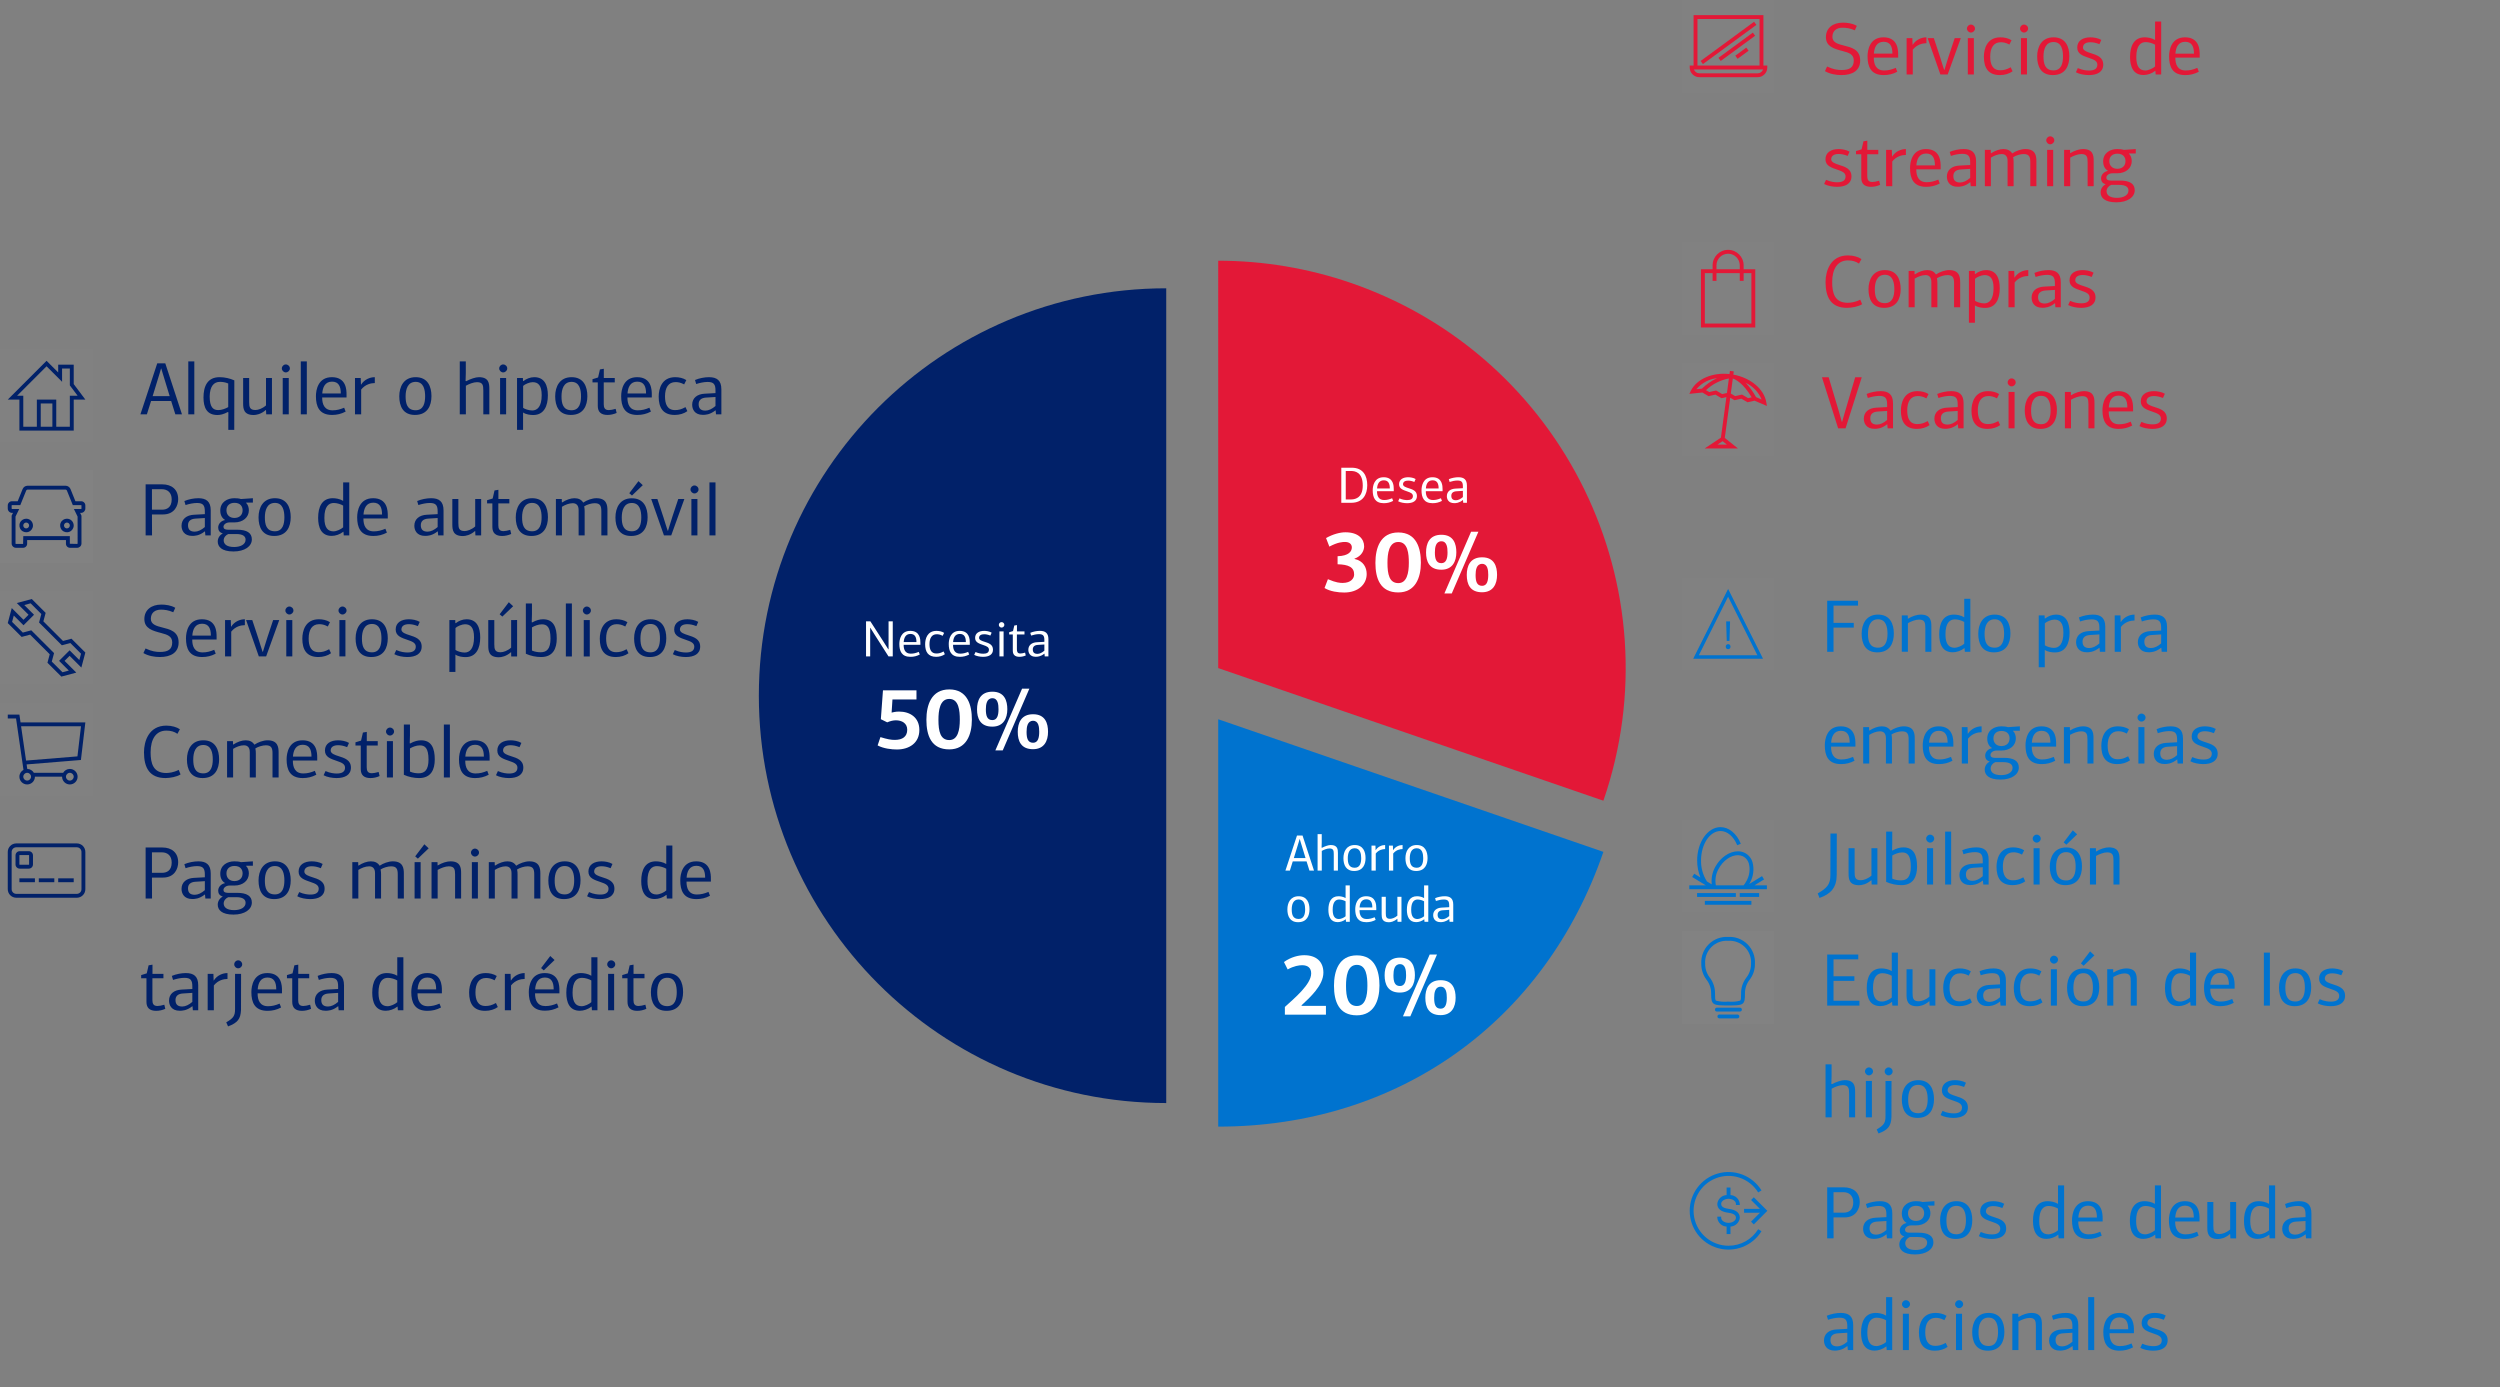
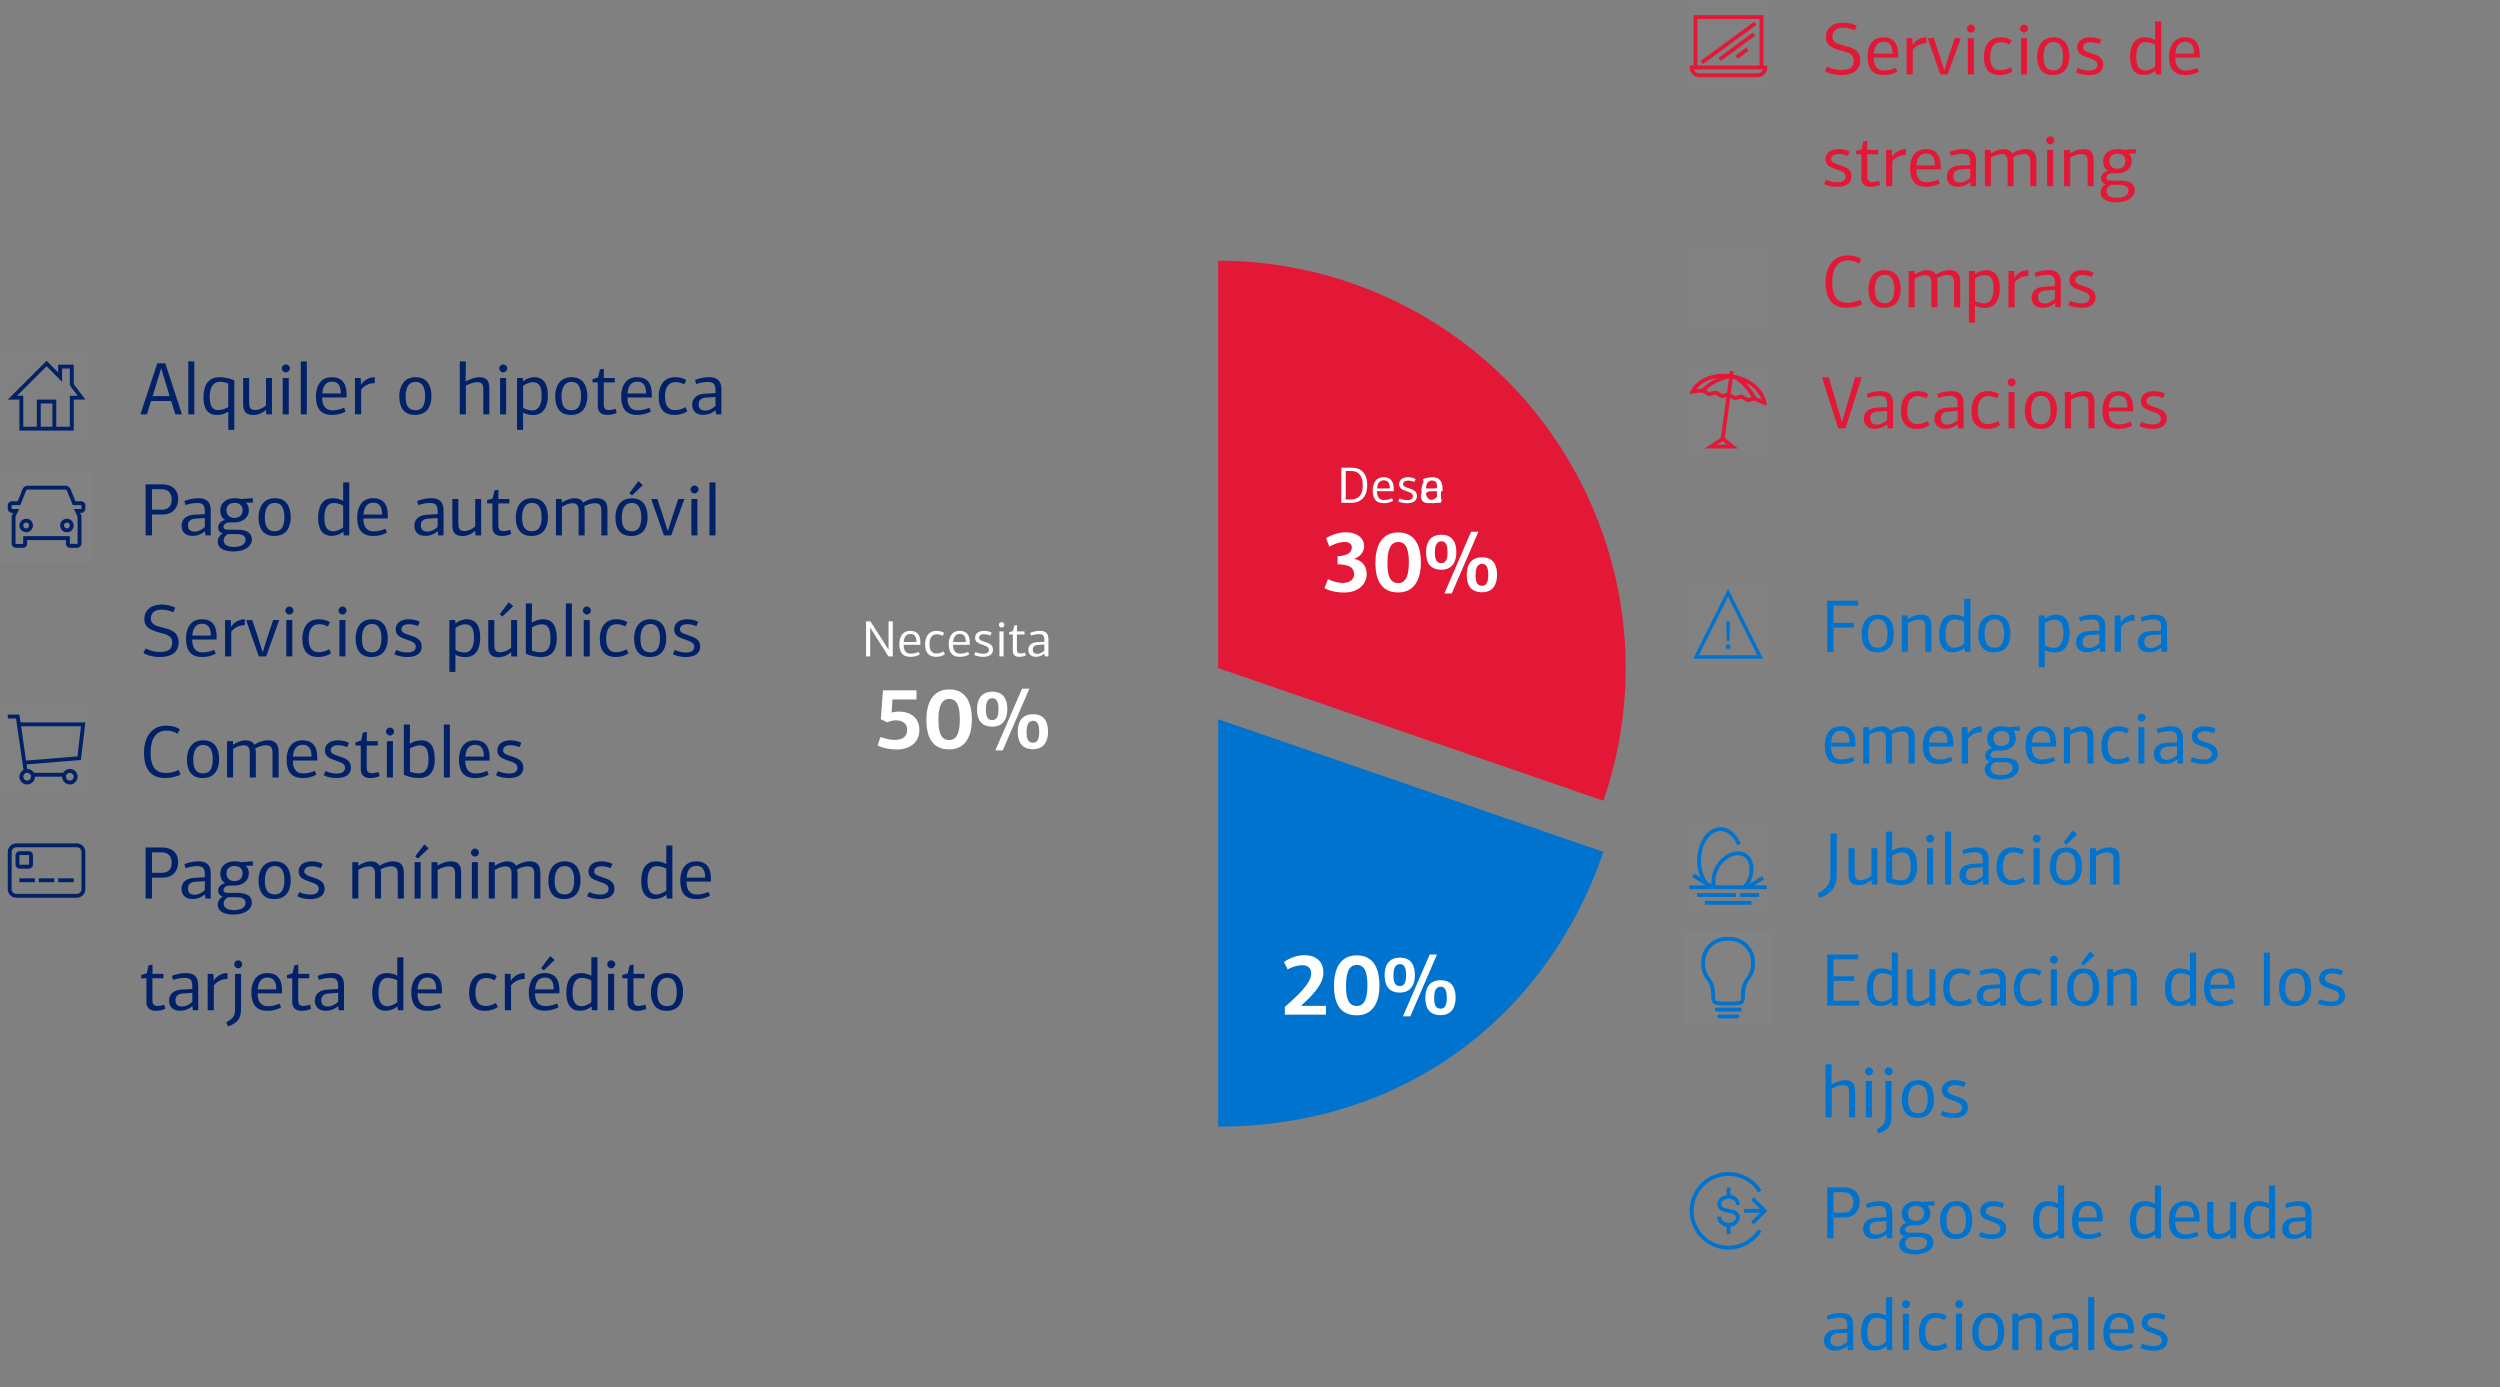
<svg xmlns="http://www.w3.org/2000/svg" fill="none" height="298" viewBox="0 0 537 298" width="537">
  <rect x="0" y="0" width="537" height="298" fill="#808080" stroke="none" />
  <clipPath id="a">
    <path d="m361.199 0h160v100h-160z" />
  </clipPath>
  <clipPath id="b">
    <path d="m361.199 124h175v174h-175z" />
  </clipPath>
  <path d="m0 75h20v20h-20z" fill="#fff" opacity=".01" />
  <path clip-rule="evenodd" d="m15.833 82.5v-4.167h-3.333v1.667l-2.5-2.5-8.333 8.333h2.5v6.667h11.667v-6.667h2.5zm-4.583 9.167h-2.5v-5h2.5zm3.75-6.667v6.667h-2.917v-5.833h-4.167v5.833h-2.917v-6.667h-1.322l6.322-6.322 1.911 1.911 1.423 1.423v-2.845h1.667v3.611l.167.223 1.5 2z" fill="#012169" fill-rule="evenodd" />
  <path d="m39.088 89h-1.424c-.304-.944-.592-1.904-.896-2.864h-4.32c-.304.96-.592 1.92-.896 2.864h-1.392c1.296-3.952 2.544-7.632 3.616-10.96h1.728zm-2.64-3.904c-.48-1.616-.976-3.264-1.488-4.864l-.32-1.072h-.048l-.32 1.088c-.48 1.584-.896 2.96-1.488 4.848zm5.292-7.472v11.376h-1.296v-11.376zm7.315 10.944-.128-.064c-.88.48-1.6.64-2.224.64-2.24 0-2.992-1.536-2.992-3.76 0-2.32.784-4.368 3.456-4.368 1.12 0 2.24.272 3.168.688 0 3.52-.016 7.12-.016 10.624h-1.28v-2.08c0-.56 0-1.12.016-1.68zm-2.16-.48c.752 0 1.552-.32 2.128-.64v-5.072c-.624-.272-1.232-.352-1.792-.352-1.296 0-2.144.944-2.192 3.104 0 2.352.736 2.96 1.856 2.96zm7.585 1.056c-2.128 0-2.256-1.344-2.256-2.496v-5.456h1.296v5.136c0 1.088.128 1.744 1.344 1.744.592 0 1.52-.32 2.272-.992v-5.888h1.28v7.808h-1.232l-.048-.912-.032-.032c-1.024.912-2.08 1.088-2.624 1.088zm7.545-.144h-1.296v-7.808h1.296zm.24-9.856c0 .448-.4.848-.88.848-.448 0-.848-.4-.848-.848 0-.48.4-.864.848-.864.48 0 .88.384.88.864zm3.64-1.52v11.376h-1.296v-11.376zm5.411 4.352c-1.504 0-2 1.216-2.096 2.544h3.984c0-1.504-.448-2.544-1.888-2.544zm-.032-.96c3.12 0 3.152 2.768 3.152 3.728v.624h-5.232c-.016 1.456.48 2.768 2.224 2.768.912 0 1.616-.192 2.496-.56l.32.832c-.928.496-1.872.72-2.912.72-2.784 0-3.472-1.84-3.472-4.016 0-1.392.48-4.096 3.424-4.096zm6.2.176.048 1.408c.016 0 .016 0 .032.016.704-1.12 1.92-1.6 2.944-1.6v1.264c-.816.016-2 .24-2.928 1.392v5.328h-1.328v-7.808zm15.193 3.904c0 2-.816 4.032-3.552 4.032-2.56 0-3.36-1.888-3.36-4 0-2.08.96-4.112 3.52-4.112 2.608 0 3.392 2.032 3.392 4.08zm-1.36.032c0-1.392-.304-3.104-2.032-3.104s-2.16 1.632-2.16 3.104c0 1.552.32 2.992 2.16 2.992 1.696 0 2.032-1.584 2.032-2.992zm8.689-3.312.128.064c.944-.496 2.032-.864 2.736-.864 2.128 0 2.24 1.344 2.24 2.512v5.472h-1.296v-5.152c0-1.088-.112-1.76-1.36-1.76-.736 0-1.712.384-2.384.768v6.144h-1.312v-11.376h1.296v2.528zm8.709 7.184h-1.296v-7.808h1.296zm.24-9.856c0 .448-.4.848-.88.848-.448 0-.848-.4-.848-.848 0-.48.4-.864.848-.864.48 0 .88.384.88.864zm3.384 2.656.08.064c.64-.512 1.504-.848 2.336-.848 2.24 0 2.928 1.792 2.928 3.904 0 2.288-.832 4.224-3.136 4.224-.608 0-1.552-.096-2.192-.544v3.728h-1.296v-11.136h1.264zm.032 1.088v4.72c.336.256 1.248.56 1.952.56 1.104 0 2.032-.832 2.032-3.28 0-2.16-.784-2.8-1.952-2.8-.64 0-1.664.432-2.032.8zm13.794 2.208c0 2-.816 4.032-3.552 4.032-2.56 0-3.36-1.888-3.36-4 0-2.08.96-4.112 3.52-4.112 2.608 0 3.392 2.032 3.392 4.08zm-1.36.032c0-1.392-.304-3.104-2.032-3.104s-2.16 1.632-2.16 3.104c0 1.552.32 2.992 2.16 2.992 1.696 0 2.032-1.584 2.032-2.992zm4.063-5.776.832-.144v1.984h2.352v.944h-2.368v4.672c0 .752.208 1.28 1.088 1.28.368 0 .864-.096 1.472-.272l.208.88c-.576.272-1.312.432-1.952.432-1.392 0-2.096-.64-2.096-1.92v-5.072h-1.136v-.688l1.2-.368zm8.017 2.624c-1.504 0-2 1.216-2.096 2.544h3.984c0-1.504-.448-2.544-1.888-2.544zm-.032-.96c3.12 0 3.152 2.768 3.152 3.728v.624h-5.232c-.016 1.456.48 2.768 2.224 2.768.912 0 1.616-.192 2.496-.56l.32.832c-.928.496-1.872.72-2.912.72-2.784 0-3.472-1.84-3.472-4.016 0-1.392.48-4.096 3.424-4.096zm8.184 0c.8 0 1.68.176 2.384.624l-.464.928c-.768-.416-1.344-.496-1.856-.496-1.536 0-2.256 1.216-2.256 3.072 0 1.616.464 2.944 2.16 2.944.736 0 1.344-.144 2.24-.64l.4.864c-.688.512-1.68.816-2.704.816-2.56 0-3.456-1.6-3.456-3.936 0-1.648.624-4.176 3.552-4.176zm7.258 0c1.68 0 2.656.688 2.656 2.608v5.376h-1.152l-.08-.848s-.016-.016-.032-.016c-1.2.96-2.208.976-2.704.976-1.808 0-2.304-1.248-2.304-2.176 0-1.472 1.12-2.288 2.656-2.368l2.352-.128v-.56c0-1.28-.336-1.84-1.68-1.84-.784 0-1.68.192-2.464.448-.08-.288-.16-.576-.256-.864.896-.384 2.048-.608 3.008-.608zm1.392 4.256-2.032.128c-1.056.064-1.584.576-1.584 1.408 0 .928.448 1.392 1.456 1.392.672 0 1.424-.352 2.16-.992z" fill="#012169" />
  <path d="m0 101h20v20h-20z" fill="#fff" opacity=".01" />
  <path d="m0 101h20v20h-20z" fill="#fff" opacity=".01" />
  <path clip-rule="evenodd" d="m16.201 107.667h1.258c.49.017.878.42.875.91v.647c.004.497-.381.911-.877.943h-.25l.293.6v6.031c-.036.495-.452.876-.948.869h-1.511c-.481.001-.873-.387-.875-.869v-.797h-8.333v.797c-.002.482-.394.87-.875.869h-1.512c-.496.006-.91-.375-.946-.869v-6.031l.292-.6h-.25c-.495-.033-.879-.446-.875-.943v-.647c-.003-.49.385-.893.875-.91h1.258l1.067-2.64c.181-.409.581-.679 1.029-.693h8.207c.449.014.849.284 1.031.694zm1.257 1.667c.02-.034.035-.071.042-.11v-.647c-.003-.031-.021-.059-.047-.076h-1.813l-1.279-3.161c-.053-.095-.149-.159-.258-.173h-8.207c-.108.014-.203.077-.257.172l-1.279 3.162h-1.818c-.023.019-.038.046-.042.076v.647c.006.044.029.083.064.11h1.564l-.795 1.627v5.837c.035.018.073.03.113.036h1.512l.042-1.667h10v1.631l1.552.036c.047-.004.09-.027.119-.063l-.005-5.81-.792-1.627zm-13.18 2.983c.226-.545.758-.9 1.348-.9.805.002 1.456.654 1.458 1.459 0 .59-.355 1.121-.9 1.347-.545.226-1.172.101-1.589-.316-.417-.418-.542-1.045-.316-1.59zm.77.798c.097.234.325.386.578.386.344-.002.623-.281.624-.625 0-.253-.152-.481-.386-.578s-.503-.043-.681.136-.232.448-.135.681zm9.328-1.698c-.59 0-1.122.355-1.348.9s-.101 1.172.316 1.59c.417.417 1.044.542 1.589.316.545-.226.9-.757.9-1.347-.001-.805-.653-1.457-1.458-1.459zm0 2.084c-.253 0-.481-.152-.578-.386-.097-.233-.044-.502.135-.681s.448-.233.681-.136c.234.097.386.325.386.578-.001.344-.28.624-.624.625z" fill="#012169" fill-rule="evenodd" />
  <path d="m38.272 107.224c0 1.328-.736 3.28-3.264 3.28h-2.368l.016 4.496h-1.376v-10.96h3.584c2 0 3.408 1.088 3.408 3.184zm-3.52-2.144h-2.112v4.4h2.176c1.024 0 2.064-.496 2.064-2.208 0-1.504-.928-2.192-2.128-2.192zm7.857 1.936c1.68 0 2.656.688 2.656 2.608v5.376h-1.152l-.08-.848s-.016-.016-.032-.016c-1.2.96-2.208.976-2.704.976-1.808 0-2.304-1.248-2.304-2.176 0-1.472 1.12-2.288 2.656-2.368l2.352-.128v-.56c0-1.28-.336-1.84-1.68-1.84-.784 0-1.68.192-2.464.448-.08-.288-.16-.576-.256-.864.896-.384 2.048-.608 3.008-.608zm1.392 4.256-2.032.128c-1.056.064-1.584.576-1.584 1.408 0 .928.448 1.392 1.456 1.392.672 0 1.424-.352 2.16-.992zm6.303-4.256c.512 0 1.024.032 1.456.176.864-.048 1.712-.112 2.56-.176v.944h-1.424l-.032.064c.416.384.592 1.04.592 1.584 0 1.504-1.248 2.608-3.12 2.608h-1.024c-.8 0-1.312.496-1.312.944 0 .368.272.624.944.624h1.984c2.112 0 3.168.688 3.168 2.08 0 1.488-1.536 2.592-3.952 2.592-2.576 0-3.376-1.056-3.376-2.144 0-.832.544-1.456 1.088-1.744-.704-.16-.992-.688-.992-1.248 0-.848.704-1.472 1.424-1.6v-.08c-.544-.304-.976-.976-.976-1.968 0-1.856 1.552-2.656 2.992-2.656zm.448 7.696h-1.712c-.544.208-.992.752-.992 1.344 0 .768.576 1.44 2.24 1.44 1.36 0 2.464-.544 2.464-1.568 0-.64-.448-1.216-2-1.216zm1.36-5.12c0-.736-.416-1.584-1.744-1.584-1.072 0-1.728.624-1.728 1.6 0 1.024.704 1.648 1.712 1.648 1.024 0 1.76-.592 1.76-1.664zm10.333 1.504c0 2-.816 4.032-3.552 4.032-2.56 0-3.36-1.888-3.36-4 0-2.08.96-4.112 3.52-4.112 2.608 0 3.392 2.032 3.392 4.08zm-1.36.032c0-1.392-.304-3.104-2.032-3.104s-2.16 1.632-2.16 3.104c0 1.552.32 2.992 2.16 2.992 1.696 0 2.032-1.584 2.032-2.992zm10.4-4.112c.592 0 1.488.128 2.224.576v-3.968h1.312v11.376h-1.184l-.064-.768c-.016 0-.016-.016-.032-.016-.72.576-1.68.896-2.496.896-2.224 0-2.912-1.776-2.912-3.872 0-2.384.848-4.224 3.152-4.224zm2.224 6.256v-4.672c-.448-.272-1.296-.56-2-.56-1.088 0-2.032.72-2.032 3.2 0 2.208.8 2.896 1.968 2.896.624 0 1.6-.432 2.064-.864zm6.466-5.296c-1.504 0-2 1.216-2.096 2.544h3.984c0-1.504-.448-2.544-1.888-2.544zm-.032-.96c3.12 0 3.152 2.768 3.152 3.728v.624h-5.232c-.016 1.456.48 2.768 2.224 2.768.912 0 1.616-.192 2.496-.56l.32.832c-.928.496-1.872.72-2.912.72-2.784 0-3.472-1.84-3.472-4.016 0-1.392.48-4.096 3.424-4.096zm12.473 0c1.68 0 2.656.688 2.656 2.608v5.376h-1.152l-.08-.848s-.016-.016-.032-.016c-1.2.96-2.208.976-2.704.976-1.808 0-2.304-1.248-2.304-2.176 0-1.472 1.12-2.288 2.656-2.368l2.352-.128v-.56c0-1.28-.336-1.84-1.68-1.84-.784 0-1.68.192-2.464.448-.08-.288-.16-.576-.256-.864.896-.384 2.048-.608 3.008-.608zm1.392 4.256-2.032.128c-1.056.064-1.584.576-1.584 1.408 0 .928.448 1.392 1.456 1.392.672 0 1.424-.352 2.16-.992zm5.407 3.872c-2.128 0-2.256-1.344-2.256-2.496v-5.456h1.296v5.136c0 1.088.128 1.744 1.344 1.744.592 0 1.52-.32 2.272-.992v-5.888h1.28v7.808h-1.232l-.048-.912-.032-.032c-1.024.912-2.08 1.088-2.624 1.088zm6.808-9.792.832-.144v1.984h2.352v.944h-2.368v4.672c0 .752.208 1.28 1.088 1.28.368 0 .864-.096 1.472-.272l.208.88c-.576.272-1.312.432-1.952.432-1.392 0-2.096-.64-2.096-1.92v-5.072h-1.136v-.688l1.2-.368zm11.473 5.744c0 2-.816 4.032-3.552 4.032-2.56 0-3.36-1.888-3.36-4 0-2.08.96-4.112 3.52-4.112 2.608 0 3.392 2.032 3.392 4.08zm-1.36.032c0-1.392-.304-3.104-2.032-3.104s-2.16 1.632-2.16 3.104c0 1.552.32 2.992 2.16 2.992 1.696 0 2.032-1.584 2.032-2.992zm14.143 3.872h-1.312v-5.168c0-1.12-.224-1.744-1.424-1.744-.688 0-1.664.288-2.256.672.08.352.096.784.096 1.056v5.184h-1.296v-5.44c0-1.024-.496-1.472-1.264-1.472s-1.632.336-2.32.768v6.144h-1.296v-7.808h1.264l.016.688.064.048c.864-.576 1.84-.912 2.64-.912.832 0 1.488.288 1.888.944.752-.528 1.92-.944 2.816-.944 2.208 0 2.384 1.456 2.384 2.608zm8.628-3.888c0 2-.816 4.016-3.552 4.016-2.56 0-3.36-1.872-3.36-3.984 0-2.08.96-4.112 3.52-4.112 2.608 0 3.392 2.032 3.392 4.08zm-1.36.032c0-1.392-.304-3.104-2.032-3.104s-2.16 1.632-2.16 3.104c0 1.552.32 2.976 2.16 2.976 1.696 0 2.032-1.568 2.032-2.976zm.32-6.928-2.32 2.224-.576-.496 1.968-2.592zm4.547 10.784-2.736-7.808h1.328c.432 1.36.912 2.672 1.328 4.016.288.896.576 1.904.88 2.784h.08c.112-.32.496-1.68.928-2.992l1.264-3.808h1.312l-2.816 7.808zm7.192 0h-1.296v-7.808h1.296zm.24-9.856c0 .448-.4.848-.88.848-.448 0-.848-.4-.848-.848 0-.48.4-.864.848-.864.48 0 .88.384.88.864zm3.641-1.52v11.376h-1.296v-11.376z" fill="#012169" />
-   <path d="m0 127h20v20h-20z" fill="#fff" opacity=".01" />
-   <path clip-rule="evenodd" d="m13.177 145.333-2.984-2.974.488-1.825-4.216-4.214-1.816.489-2.983-2.976.86-3.224 2.523 2.522 1.083-1.083-2.524-2.517 3.212-.865 2.985 2.974-.488 1.827 4.217 4.212 1.815-.489 2.983 2.976-.859 3.225-2.523-2.522-1.083 1.083 2.522 2.522zm-2.055-3.225 2.303 2.296 1.357-.365-2.091-2.09 2.26-2.259 2.09 2.089.363-1.361-2.302-2.298-1.816.489-4.897-4.893.488-1.825-2.303-2.296-1.356.366 2.09 2.089-2.258 2.259-2.09-2.089-.364 1.363 2.302 2.297 1.817-.488 4.897 4.895z" fill="#012169" fill-rule="evenodd" />
  <path d="m34.64 129.864c.912 0 2.08.144 3.008.688l-.432.96c-1.04-.464-1.92-.56-2.64-.56-1.28 0-2.176.656-2.176 1.984 0 1.2 1.232 1.536 2.448 1.84 1.584.4 3.52.816 3.52 3.216 0 2.176-1.664 3.136-4.032 3.136-1.136 0-2.464-.224-3.536-.848l.464-.992c1.296.624 2.272.752 3.088.752 1.664 0 2.64-.496 2.64-2.048 0-1.312-1.008-1.664-2.352-2.016-1.904-.496-3.632-.976-3.632-3.008 0-1.968 1.52-3.104 3.632-3.104zm8.766 4.112c-1.504 0-2 1.216-2.096 2.544h3.984c0-1.504-.448-2.544-1.888-2.544zm-.032-.96c3.12 0 3.152 2.768 3.152 3.728v.624h-5.232c-.016 1.456.48 2.768 2.224 2.768.912 0 1.616-.192 2.496-.56l.32.832c-.928.496-1.872.72-2.912.72-2.784 0-3.472-1.84-3.472-4.016 0-1.392.48-4.096 3.424-4.096zm6.2.176.048 1.408c.016 0 .016 0 .032.016.704-1.12 1.92-1.6 2.944-1.6v1.264c-.816.016-2 .24-2.928 1.392v5.328h-1.328v-7.808zm6.024 7.808-2.736-7.808h1.328c.432 1.36.912 2.672 1.328 4.016.288.896.576 1.904.88 2.784h.08c.112-.32.496-1.68.928-2.992l1.264-3.808h1.312l-2.816 7.808zm7.192 0h-1.296v-7.808h1.296zm.24-9.856c0 .448-.4.848-.88.848-.448 0-.848-.4-.848-.848 0-.48.4-.864.848-.864.48 0 .88.384.88.864zm5.464 1.872c.8 0 1.68.176 2.384.624l-.464.928c-.768-.416-1.344-.496-1.856-.496-1.536 0-2.256 1.216-2.256 3.072 0 1.616.464 2.944 2.16 2.944.736 0 1.344-.144 2.24-.64l.4.864c-.688.512-1.68.816-2.704.816-2.56 0-3.456-1.6-3.456-3.936 0-1.648.624-4.176 3.552-4.176zm5.706 7.984h-1.296v-7.808h1.296zm.24-9.856c0 .448-.4.848-.88.848-.448 0-.848-.4-.848-.848 0-.48.4-.864.848-.864.48 0 .88.384.88.864zm8.857 5.952c0 2-.816 4.032-3.552 4.032-2.56 0-3.36-1.888-3.36-4 0-2.08.96-4.112 3.52-4.112 2.608 0 3.392 2.032 3.392 4.08zm-1.36.032c0-1.392-.304-3.104-2.032-3.104s-2.16 1.632-2.16 3.104c0 1.552.32 2.992 2.16 2.992 1.696 0 2.032-1.584 2.032-2.992zm2.767 3.392.416-.896c.992.448 1.856.528 2.416.528.992 0 1.776-.304 1.776-1.248 0-.832-.8-1.12-1.68-1.424-1.36-.48-2.64-.832-2.64-2.272 0-1.504 1.264-2.192 2.832-2.192.656 0 1.648.144 2.336.56l-.4.912c-.8-.32-1.408-.416-1.952-.416-.816 0-1.584.288-1.584 1.152 0 .672 1.024.976 1.664 1.184 1.312.416 2.688.832 2.688 2.48 0 1.568-1.296 2.24-3.088 2.24-.928 0-2.08-.208-2.784-.608zm13.104-6.72.08.064c.64-.512 1.504-.848 2.336-.848 2.24 0 2.928 1.792 2.928 3.904 0 2.288-.832 4.224-3.136 4.224-.608 0-1.552-.096-2.192-.544v3.728h-1.296v-11.136h1.264zm.032 1.088v4.72c.336.256 1.248.56 1.952.56 1.104 0 2.032-.832 2.032-3.28 0-2.16-.784-2.8-1.952-2.8-.64 0-1.664.432-2.032.8zm9.298 6.288c-2.128 0-2.256-1.344-2.256-2.496v-5.488h1.296v5.168c0 1.088.128 1.744 1.344 1.744.592 0 1.52-.32 2.272-.992v-5.92c.432 0 .864-.016 1.28-.016v7.824h-1.264l-.016-.88-.032-.032c-1.024.912-2.08 1.088-2.624 1.088zm3.088-10.96-2.32 2.224-.576-.496 1.968-2.592zm3.992 3.424.08.064c.912-.512 1.696-.688 2.352-.688 2.272 0 2.944 1.744 2.944 4.112 0 2.176-.8 4-3.376 4-1.056 0-2.256-.24-3.264-.704v-10.8h1.312v2.304zm2.176.464c-.752 0-1.552.32-2.128.656v4.976c.656.288 1.328.368 1.872.368 1.312 0 2.112-.736 2.112-2.944 0-2.48-.768-3.056-1.856-3.056zm6.45-4.48v11.376h-1.296v-11.376zm3.843 11.376h-1.296v-7.808h1.296zm.24-9.856c0 .448-.4.848-.88.848-.448 0-.848-.4-.848-.848 0-.48.4-.864.848-.864.48 0 .88.384.88.864zm5.464 1.872c.8 0 1.68.176 2.384.624l-.464.928c-.768-.416-1.344-.496-1.856-.496-1.536 0-2.256 1.216-2.256 3.072 0 1.616.464 2.944 2.16 2.944.736 0 1.344-.144 2.24-.64l.4.864c-.688.512-1.68.816-2.704.816-2.56 0-3.456-1.6-3.456-3.936 0-1.648.624-4.176 3.552-4.176zm10.73 4.08c0 2-.816 4.032-3.552 4.032-2.56 0-3.36-1.888-3.36-4 0-2.08.96-4.112 3.52-4.112 2.608 0 3.392 2.032 3.392 4.08zm-1.36.032c0-1.392-.304-3.104-2.032-3.104s-2.16 1.632-2.16 3.104c0 1.552.32 2.992 2.16 2.992 1.696 0 2.032-1.584 2.032-2.992zm2.767 3.392.416-.896c.992.448 1.856.528 2.416.528.992 0 1.776-.304 1.776-1.248 0-.832-.8-1.12-1.68-1.424-1.36-.48-2.64-.832-2.64-2.272 0-1.504 1.264-2.192 2.832-2.192.656 0 1.648.144 2.336.56l-.4.912c-.8-.32-1.408-.416-1.952-.416-.816 0-1.584.288-1.584 1.152 0 .672 1.024.976 1.664 1.184 1.312.416 2.688.832 2.688 2.48 0 1.568-1.296 2.24-3.088 2.24-.928 0-2.08-.208-2.784-.608z" fill="#012169" />
  <path d="m0 151h20v20h-20z" fill="#fff" opacity=".01" />
  <path clip-rule="evenodd" d="m7.277 166c-.285-.492-.814-.825-1.421-.833l-.14-.97 11.666-.952.952-8.078h-13.925l-.241-1.667h-2.5v.833h1.779l1.597 11.033c-.522.281-.876.833-.876 1.467 0 .921.746 1.667 1.667 1.667.92 0 1.667-.746 1.667-1.667h5.833c0 .921.746 1.667 1.667 1.667.92 0 1.667-.746 1.667-1.667 0-.92-.746-1.666-1.667-1.666-.617 0-1.155.335-1.444.833zm6.89.833c0 .461.373.834.833.834.46 0 .833-.373.833-.834 0-.46-.373-.833-.833-.833-.46 0-.833.373-.833.833zm-8.333-.833c.46 0 .833.373.833.833 0 .461-.373.834-.833.834s-.833-.373-.833-.834c0-.46.373-.833.833-.833zm-.213-2.459-1.092-7.541h12.867l-.761 6.471-11.028.899z" fill="#012169" fill-rule="evenodd" />
  <path d="m35.744 155.864c1.184 0 2.256.336 2.896.784l-.528.976c-.672-.464-1.392-.688-2.384-.688-2.224 0-3.376 1.808-3.376 4.672 0 2.352.544 4.432 3.344 4.432.544 0 1.584-.096 2.688-.672l.4.976c-.768.512-2.256.784-3.232.784-3.408 0-4.624-2.192-4.624-5.536 0-2.352 1.024-5.728 4.816-5.728zm11.321 7.232c0 2-.816 4.032-3.552 4.032-2.56 0-3.36-1.888-3.36-4 0-2.08.96-4.112 3.52-4.112 2.608 0 3.392 2.032 3.392 4.08zm-1.36.032c0-1.392-.304-3.104-2.032-3.104s-2.16 1.632-2.16 3.104c0 1.552.32 2.992 2.16 2.992 1.696 0 2.032-1.584 2.032-2.992zm14.143 3.872h-1.312v-5.168c0-1.12-.224-1.744-1.424-1.744-.688 0-1.664.288-2.256.672.08.352.096.784.096 1.056v5.184h-1.296v-5.44c0-1.024-.496-1.472-1.264-1.472s-1.632.336-2.32.768v6.144h-1.296v-7.808h1.264l.016.688.064.048c.864-.576 1.84-.912 2.64-.912.832 0 1.488.288 1.888.944.752-.528 1.92-.944 2.816-.944 2.208 0 2.384 1.456 2.384 2.608zm5.171-7.024c-1.504 0-2 1.216-2.096 2.544h3.984c0-1.504-.448-2.544-1.888-2.544zm-.032-.96c3.12 0 3.152 2.768 3.152 3.728v.624h-5.232c-.016 1.456.48 2.768 2.224 2.768.912 0 1.616-.192 2.496-.56l.32.832c-.928.496-1.872.72-2.912.72-2.784 0-3.472-1.84-3.472-4.016 0-1.392.48-4.096 3.424-4.096zm4.52 7.504.416-.896c.992.448 1.856.528 2.416.528.992 0 1.776-.304 1.776-1.248 0-.832-.8-1.12-1.68-1.424-1.36-.48-2.64-.832-2.64-2.272 0-1.504 1.264-2.192 2.832-2.192.656 0 1.648.144 2.336.56l-.4.912c-.8-.32-1.408-.416-1.952-.416-.816 0-1.584.288-1.584 1.152 0 .672 1.024.976 1.664 1.184 1.312.416 2.688.832 2.688 2.48 0 1.568-1.296 2.24-3.088 2.24-.928 0-2.08-.208-2.784-.608zm8.447-9.168.832-.144v1.984h2.352v.944h-2.368v4.672c0 .752.208 1.28 1.088 1.28.368 0 .864-.096 1.472-.272l.208.88c-.576.272-1.312.432-1.952.432-1.392 0-2.096-.64-2.096-1.92v-5.072h-1.136v-.688l1.2-.368zm6.449 9.648h-1.296v-7.808h1.296zm.24-9.856c0 .448-.4.848-.88.848-.448 0-.848-.4-.848-.848 0-.48.4-.864.848-.864.48 0 .88.384.88.864zm3.369 2.496.08.064c.912-.512 1.696-.688 2.352-.688 2.272 0 2.944 1.744 2.944 4.112 0 2.176-.8 4-3.376 4-1.056 0-2.256-.24-3.264-.704v-10.8h1.312v2.304zm2.176.464c-.752 0-1.552.32-2.128.656v4.976c.656.288 1.328.368 1.872.368 1.312 0 2.112-.736 2.112-2.944 0-2.48-.768-3.056-1.856-3.056zm6.45-4.48v11.376h-1.296v-11.376zm5.41 4.352c-1.504 0-2 1.216-2.096 2.544h3.984c0-1.504-.448-2.544-1.888-2.544zm-.032-.96c3.12 0 3.152 2.768 3.152 3.728v.624h-5.232c-.016 1.456.48 2.768 2.224 2.768.912 0 1.616-.192 2.496-.56l.32.832c-.928.496-1.872.72-2.912.72-2.784 0-3.472-1.84-3.472-4.016 0-1.392.48-4.096 3.424-4.096zm4.52 7.504.416-.896c.992.448 1.856.528 2.416.528.992 0 1.776-.304 1.776-1.248 0-.832-.8-1.12-1.68-1.424-1.36-.48-2.64-.832-2.64-2.272 0-1.504 1.264-2.192 2.832-2.192.656 0 1.648.144 2.336.56l-.4.912c-.8-.32-1.408-.416-1.952-.416-.816 0-1.584.288-1.584 1.152 0 .672 1.024.976 1.664 1.184 1.312.416 2.688.832 2.688 2.48 0 1.568-1.296 2.24-3.088 2.24-.928 0-2.08-.208-2.784-.608z" fill="#012169" />
  <path clip-rule="evenodd" d="m16.541 181.166h-13.082c-1.009.022-1.81.856-1.792 1.865v7.937c-.018 1.009.784 1.842 1.792 1.865h13.083c1.008-.024 1.808-.857 1.791-1.865v-7.937c.018-1.009-.784-1.843-1.792-1.865zm.959 9.802c.018.549-.41 1.009-.959 1.031h-13.082c-.549-.022-.977-.482-.959-1.031v-7.937c-.018-.549.41-1.01.959-1.032h13.083c.548.023.975.484.958 1.032zm-10.417-5.288c-0.0.498-.404.902-.902.903h-1.945c-.498-.001-.902-.405-.902-.903v-1.945c0-.498.404-.902.902-.902h1.945c.498 0 .902.404.902.902zm-2.917-1.945v1.945c.001.038.031.068.069.069h1.945c.038-.001.068-.031.069-.069v-1.945c-.001-.038-.031-.068-.069-.069h-1.945c-.038.001-.068.031-.069.069zm0 4.931h3.333v.833h-3.333zm4.167 0h3.333v.833h-3.333zm7.5 0h-3.333v.833h3.333z" fill="#012169" fill-rule="evenodd" />
  <path d="m38.272 185.224c0 1.328-.736 3.28-3.264 3.28h-2.368l.016 4.496h-1.376v-10.96h3.584c2 0 3.408 1.088 3.408 3.184zm-3.52-2.144h-2.112v4.4h2.176c1.024 0 2.064-.496 2.064-2.208 0-1.504-.928-2.192-2.128-2.192zm7.857 1.936c1.68 0 2.656.688 2.656 2.608v5.376h-1.152l-.08-.848s-.016-.016-.032-.016c-1.2.96-2.208.976-2.704.976-1.808 0-2.304-1.248-2.304-2.176 0-1.472 1.12-2.288 2.656-2.368l2.352-.128v-.56c0-1.28-.336-1.84-1.68-1.84-.784 0-1.68.192-2.464.448-.08-.288-.16-.576-.256-.864.896-.384 2.048-.608 3.008-.608zm1.392 4.256-2.032.128c-1.056.064-1.584.576-1.584 1.408 0 .928.448 1.392 1.456 1.392.672 0 1.424-.352 2.16-.992zm6.303-4.256c.512 0 1.024.032 1.456.176.864-.048 1.712-.112 2.56-.176v.944h-1.424l-.032.064c.416.384.592 1.04.592 1.584 0 1.504-1.248 2.608-3.12 2.608h-1.024c-.8 0-1.312.496-1.312.944 0 .368.272.624.944.624h1.984c2.112 0 3.168.688 3.168 2.08 0 1.488-1.536 2.592-3.952 2.592-2.576 0-3.376-1.056-3.376-2.144 0-.832.544-1.456 1.088-1.744-.704-.16-.992-.688-.992-1.248 0-.848.704-1.472 1.424-1.6v-.08c-.544-.304-.976-.976-.976-1.968 0-1.856 1.552-2.656 2.992-2.656zm.448 7.696h-1.712c-.544.208-.992.752-.992 1.344 0 .768.576 1.44 2.24 1.44 1.36 0 2.464-.544 2.464-1.568 0-.64-.448-1.216-2-1.216zm1.36-5.12c0-.736-.416-1.584-1.744-1.584-1.072 0-1.728.624-1.728 1.6 0 1.024.704 1.648 1.712 1.648 1.024 0 1.76-.592 1.76-1.664zm10.333 1.504c0 2-.816 4.032-3.552 4.032-2.56 0-3.36-1.888-3.36-4 0-2.08.96-4.112 3.52-4.112 2.608 0 3.392 2.032 3.392 4.08zm-1.36.032c0-1.392-.304-3.104-2.032-3.104s-2.16 1.632-2.16 3.104c0 1.552.32 2.992 2.16 2.992 1.696 0 2.032-1.584 2.032-2.992zm2.767 3.392.416-.896c.992.448 1.856.528 2.416.528.992 0 1.776-.304 1.776-1.248 0-.832-.8-1.12-1.68-1.424-1.36-.48-2.64-.832-2.64-2.272 0-1.504 1.264-2.192 2.832-2.192.656 0 1.648.144 2.336.56l-.4.912c-.8-.32-1.408-.416-1.952-.416-.816 0-1.584.288-1.584 1.152 0 .672 1.024.976 1.664 1.184 1.312.416 2.688.832 2.688 2.48 0 1.568-1.296 2.24-3.088 2.24-.928 0-2.08-.208-2.784-.608zm22.896.48h-1.312v-5.168c0-1.12-.224-1.744-1.424-1.744-.688 0-1.664.288-2.256.672.08.352.096.784.096 1.056v5.184h-1.296v-5.44c0-1.024-.496-1.472-1.264-1.472s-1.632.336-2.32.768v6.144h-1.296v-7.808h1.264l.016.688.064.048c.864-.576 1.84-.912 2.64-.912.832 0 1.488.288 1.888.944.752-.528 1.92-.944 2.816-.944 2.208 0 2.384 1.456 2.384 2.608zm3.603 0h-1.296v-7.808h1.296zm1.728-10.784-2.32 2.224-.576-.496 1.968-2.592zm6.968 10.784h-1.296v-5.152c0-1.088-.128-1.76-1.36-1.76-.736 0-1.712.384-2.384.768v6.144h-1.312v-7.808h1.28l.016.672.048.032c.88-.56 1.968-.88 2.72-.88 2.128 0 2.288 1.344 2.288 2.512zm3.604 0h-1.296v-7.808h1.296zm.24-9.856c0 .448-.4.848-.88.848-.448 0-.848-.4-.848-.848 0-.48.4-.864.848-.864.48 0 .88.384.88.864zm13.177 9.856h-1.312v-5.168c0-1.12-.224-1.744-1.424-1.744-.688 0-1.664.288-2.256.672.08.352.096.784.096 1.056v5.184h-1.296v-5.44c0-1.024-.496-1.472-1.264-1.472s-1.632.336-2.32.768v6.144h-1.296v-7.808h1.264l.016.688.064.048c.864-.576 1.84-.912 2.64-.912.832 0 1.488.288 1.888.944.752-.528 1.92-.944 2.816-.944 2.208 0 2.384 1.456 2.384 2.608zm8.627-3.904c0 2-.816 4.032-3.552 4.032-2.56 0-3.36-1.888-3.36-4 0-2.08.96-4.112 3.52-4.112 2.608 0 3.392 2.032 3.392 4.08zm-1.36.032c0-1.392-.304-3.104-2.032-3.104s-2.16 1.632-2.16 3.104c0 1.552.32 2.992 2.16 2.992 1.696 0 2.032-1.584 2.032-2.992zm2.767 3.392.416-.896c.992.448 1.856.528 2.416.528.992 0 1.776-.304 1.776-1.248 0-.832-.8-1.12-1.68-1.424-1.36-.48-2.64-.832-2.64-2.272 0-1.504 1.264-2.192 2.832-2.192.656 0 1.648.144 2.336.56l-.4.912c-.8-.32-1.408-.416-1.952-.416-.816 0-1.584.288-1.584 1.152 0 .672 1.024.976 1.664 1.184 1.312.416 2.688.832 2.688 2.48 0 1.568-1.296 2.24-3.088 2.24-.928 0-2.08-.208-2.784-.608zm14.784-7.504c.592 0 1.488.128 2.224.576v-3.968h1.312v11.376h-1.184l-.064-.768c-.016 0-.016-.016-.032-.016-.72.576-1.68.896-2.496.896-2.224 0-2.912-1.776-2.912-3.872 0-2.384.848-4.224 3.152-4.224zm2.224 6.256v-4.672c-.448-.272-1.296-.56-2-.56-1.088 0-2.032.72-2.032 3.2 0 2.208.8 2.896 1.968 2.896.624 0 1.6-.432 2.064-.864zm6.466-5.296c-1.504 0-2 1.216-2.096 2.544h3.984c0-1.504-.448-2.544-1.888-2.544zm-.032-.96c3.12 0 3.152 2.768 3.152 3.728v.624h-5.232c-.016 1.456.48 2.768 2.224 2.768.912 0 1.616-.192 2.496-.56l.32.832c-.928.496-1.872.72-2.912.72-2.784 0-3.472-1.84-3.472-4.016 0-1.392.48-4.096 3.424-4.096zm-117.625 22.336.832-.144v1.984h2.352v.944h-2.368v4.672c0 .752.208 1.28 1.088 1.28.368 0 .864-.096 1.472-.272l.208.88c-.576.272-1.312.432-1.952.432-1.392 0-2.096-.64-2.096-1.92v-5.072h-1.136v-.688l1.2-.368zm8.001 1.664c1.68 0 2.656.688 2.656 2.608v5.376h-1.152l-.08-.848s-.016-.016-.032-.016c-1.2.96-2.208.976-2.704.976-1.808 0-2.304-1.248-2.304-2.176 0-1.472 1.12-2.288 2.656-2.368l2.352-.128v-.56c0-1.28-.336-1.84-1.68-1.84-.784 0-1.68.192-2.464.448-.08-.288-.16-.576-.256-.864.896-.384 2.048-.608 3.008-.608zm1.392 4.256-2.032.128c-1.056.064-1.584.576-1.584 1.408 0 .928.448 1.392 1.456 1.392.672 0 1.424-.352 2.16-.992zm4.527-4.08.048 1.408c.016 0 .016 0 .032.016.704-1.12 1.92-1.6 2.944-1.6v1.264c-.816.016-2 .24-2.928 1.392v5.328h-1.328v-7.808zm4.647 7.6v-7.6h1.296c0 6.848 0 7.296-.016 7.744-.08 1.936-.72 2.768-2.784 3.536-.144-.288-.256-.592-.384-.88 1.552-.88 1.888-1.424 1.888-2.8zm-.176-9.648c0-.48.384-.864.848-.864s.864.384.864.864c0 .464-.4.848-.864.848s-.848-.384-.848-.848zm7.14 2.832c-1.504 0-2 1.216-2.096 2.544h3.984c0-1.504-.448-2.544-1.888-2.544zm-.032-.96c3.12 0 3.152 2.768 3.152 3.728v.624h-5.232c-.016 1.456.48 2.768 2.224 2.768.912 0 1.616-.192 2.496-.56l.32.832c-.928.496-1.872.72-2.912.72-2.784 0-3.472-1.84-3.472-4.016 0-1.392.48-4.096 3.424-4.096zm5.816-1.664.832-.144v1.984h2.352v.944h-2.368v4.672c0 .752.208 1.28 1.088 1.28.368 0 .864-.096 1.472-.272l.208.88c-.576.272-1.312.432-1.952.432-1.392 0-2.096-.64-2.096-1.92v-5.072h-1.136v-.688l1.2-.368zm8.001 1.664c1.68 0 2.656.688 2.656 2.608v5.376h-1.152l-.08-.848s-.016-.016-.032-.016c-1.2.96-2.208.976-2.704.976-1.808 0-2.304-1.248-2.304-2.176 0-1.472 1.12-2.288 2.656-2.368l2.352-.128v-.56c0-1.28-.336-1.84-1.68-1.84-.784 0-1.68.192-2.464.448-.08-.288-.16-.576-.256-.864.896-.384 2.048-.608 3.008-.608zm1.392 4.256-2.032.128c-1.056.064-1.584.576-1.584 1.408 0 .928.448 1.392 1.456 1.392.672 0 1.424-.352 2.16-.992zm10.48-4.256c.592 0 1.488.128 2.224.576v-3.968h1.312v11.376h-1.184l-.064-.768c-.016 0-.016-.016-.032-.016-.72.576-1.68.896-2.496.896-2.224 0-2.912-1.776-2.912-3.872 0-2.384.848-4.224 3.152-4.224zm2.224 6.256v-4.672c-.448-.272-1.296-.56-2-.56-1.088 0-2.032.72-2.032 3.2 0 2.208.8 2.896 1.968 2.896.624 0 1.6-.432 2.064-.864zm6.466-5.296c-1.504 0-2 1.216-2.096 2.544h3.984c0-1.504-.448-2.544-1.888-2.544zm-.032-.96c3.12 0 3.152 2.768 3.152 3.728v.624h-5.232c-.016 1.456.48 2.768 2.224 2.768.912 0 1.616-.192 2.496-.56l.32.832c-.928.496-1.872.72-2.912.72-2.784 0-3.472-1.84-3.472-4.016 0-1.392.48-4.096 3.424-4.096zm12.554 0c.8 0 1.68.176 2.384.624l-.464.928c-.768-.416-1.344-.496-1.856-.496-1.536 0-2.256 1.216-2.256 3.072 0 1.616.464 2.944 2.16 2.944.736 0 1.344-.144 2.24-.64l.4.864c-.688.512-1.68.816-2.704.816-2.56 0-3.456-1.6-3.456-3.936 0-1.648.624-4.176 3.552-4.176zm5.354.176.048 1.408c.016 0 .016 0 .032.016.704-1.12 1.92-1.6 2.944-1.6v1.264c-.816.016-2 .24-2.928 1.392v5.328h-1.328v-7.808zm7.367.784c-1.504 0-2 1.216-2.096 2.544h3.984c0-1.504-.448-2.544-1.888-2.544zm-.032-.96c3.12 0 3.152 2.768 3.152 3.728v.624h-5.232c-.016 1.456.48 2.736 2.224 2.736.912 0 1.616-.192 2.496-.56l.32.832c-.928.496-1.872.72-2.912.72-2.784 0-3.472-1.808-3.472-3.984 0-1.392.48-4.096 3.424-4.096zm2.112-2.8-2.32 2.224-.576-.496 1.968-2.592zm5.673 2.8c.592 0 1.488.128 2.224.576v-3.968h1.312v11.376h-1.184l-.064-.768c-.016 0-.016-.016-.032-.016-.72.576-1.68.896-2.496.896-2.224 0-2.912-1.776-2.912-3.872 0-2.384.848-4.224 3.152-4.224zm2.224 6.256v-4.672c-.448-.272-1.296-.56-2-.56-1.088 0-2.032.72-2.032 3.2 0 2.208.8 2.896 1.968 2.896.624 0 1.6-.432 2.064-.864zm4.897 1.728h-1.296v-7.808h1.296zm.24-9.856c0 .448-.4.848-.88.848-.448 0-.848-.4-.848-.848 0-.48.4-.864.848-.864.48 0 .88.384.88.864zm3.097.208.832-.144v1.984h2.352v.944h-2.368v4.672c0 .752.208 1.28 1.088 1.28.368 0 .864-.096 1.472-.272l.208.88c-.576.272-1.312.432-1.952.432-1.392 0-2.096-.64-2.096-1.92v-5.072h-1.136v-.688l1.2-.368zm11.473 5.744c0 2-.816 4.032-3.552 4.032-2.56 0-3.36-1.888-3.36-4 0-2.08.96-4.112 3.52-4.112 2.608 0 3.392 2.032 3.392 4.08zm-1.36.032c0-1.392-.304-3.104-2.032-3.104s-2.16 1.632-2.16 3.104c0 1.552.32 2.992 2.16 2.992 1.696 0 2.032-1.584 2.032-2.992z" fill="#012169" />
-   <path clip-rule="evenodd" d="m250.505 149.431v87.505c-48.328 0-87.505-39.177-87.505-87.505s39.177-87.505 87.505-87.505z" fill="#012169" fill-rule="evenodd" />
  <path d="m190.808 139.471h.055v-6.006h.902v7.535h-.913l-2.904-4.554-.99-1.584c-.011 0-.022.011-.044.011v6.127h-.891v-7.535h.935c.935 1.43 1.837 2.838 2.75 4.268zm4.747-3.3c-1.034 0-1.375.836-1.441 1.749h2.739c0-1.034-.308-1.749-1.298-1.749zm-.022-.66c2.145 0 2.167 1.903 2.167 2.563v.429h-3.597c-.011 1.001.33 1.903 1.529 1.903.627 0 1.111-.132 1.716-.385l.22.572c-.638.341-1.287.495-2.002.495-1.914 0-2.387-1.265-2.387-2.761 0-.957.33-2.816 2.354-2.816zm5.629 0c.55 0 1.155.121 1.639.429l-.319.638c-.528-.286-.924-.341-1.276-.341-1.056 0-1.551.836-1.551 2.112 0 1.111.319 2.024 1.485 2.024.506 0 .924-.099 1.54-.44l.275.594c-.473.352-1.155.561-1.859.561-1.76 0-2.376-1.1-2.376-2.706 0-1.133.429-2.871 2.442-2.871zm5.004.66c-1.034 0-1.375.836-1.441 1.749h2.739c0-1.034-.308-1.749-1.298-1.749zm-.022-.66c2.145 0 2.167 1.903 2.167 2.563v.429h-3.597c-.011 1.001.33 1.903 1.529 1.903.627 0 1.111-.132 1.716-.385l.22.572c-.638.341-1.287.495-2.002.495-1.914 0-2.387-1.265-2.387-2.761 0-.957.33-2.816 2.354-2.816zm3.111 5.159.286-.616c.682.308 1.276.363 1.661.363.682 0 1.221-.209 1.221-.858 0-.572-.55-.77-1.155-.979-.935-.33-1.815-.572-1.815-1.562 0-1.034.869-1.507 1.947-1.507.451 0 1.133.099 1.606.385l-.275.627c-.55-.22-.968-.286-1.342-.286-.561 0-1.089.198-1.089.792 0 .462.704.671 1.144.814.902.286 1.848.572 1.848 1.705 0 1.078-.891 1.54-2.123 1.54-.638 0-1.43-.143-1.914-.418zm6.316.33h-.891v-5.368h.891zm.165-6.776c0 .308-.275.583-.605.583-.308 0-.583-.275-.583-.583 0-.33.275-.594.583-.594.33 0 .605.264.605.594zm2.132.143.572-.099v1.364h1.617v.649h-1.628v3.212c0 .517.143.88.748.88.253 0 .594-.066 1.012-.187l.143.605c-.396.187-.902.297-1.342.297-.957 0-1.441-.44-1.441-1.32v-3.487h-.781v-.473l.825-.253zm5.504 1.144c1.155 0 1.826.473 1.826 1.793v3.696h-.792l-.055-.583s-.011-.011-.022-.011c-.825.66-1.518.671-1.859.671-1.243 0-1.584-.858-1.584-1.496 0-1.012.77-1.573 1.826-1.628l1.617-.088v-.385c0-.88-.231-1.265-1.155-1.265-.539 0-1.155.132-1.694.308-.055-.198-.11-.396-.176-.594.616-.264 1.408-.418 2.068-.418zm.957 2.926-1.397.088c-.726.044-1.089.396-1.089.968 0 .638.308.957 1.001.957.462 0 .979-.242 1.485-.682z" fill="#fff" />
  <path clip-rule="evenodd" d="m190.573 155.159-1.367-.674.456-6.196h7.197v1.95h-5.157l-.182 2.824c.292-.054.82-.218 1.585-.218 2.406 0 4.374 1.293 4.374 3.954 0 2.806-2.187 4.191-4.829 4.191-1.093 0-2.861-.182-4.136-.875l.601-1.785c1.44.455 2.314.601 3.079.601 1.677 0 2.679-.711 2.679-2.187 0-1.384-1.13-2.022-2.441-2.022-.584 0-1.221.164-1.859.437" fill="#fff" fill-rule="evenodd" />
  <path clip-rule="evenodd" d="m203.91 150.128c-2.041 0-2.333 2.514-2.333 4.501 0 2.441.401 4.337 2.333 4.337 1.822 0 2.259-2.132 2.259-4.355 0-1.932-.2-4.483-2.259-4.483m-.018 10.841c-3.862 0-4.901-2.988-4.901-6.359 0-3.171 1.056-6.524 4.92-6.524 3.936 0 4.847 3.426 4.847 6.487 0 3.298-1.221 6.396-4.866 6.396" fill="#fff" fill-rule="evenodd" />
  <path clip-rule="evenodd" d="m221.913 154.825c-1.221 0-1.404 1.33-1.404 2.387 0 1.33.237 2.333 1.404 2.333 1.075 0 1.311-1.13 1.311-2.351 0-1.02-.127-2.369-1.311-2.369zm-.019 6.102c-2.588 0-3.281-1.75-3.281-3.736 0-1.858.693-3.772 3.299-3.772 2.624 0 3.207 1.968 3.207 3.772 0 1.932-.802 3.736-3.225 3.736zm-6.504.259h-1.586l5.74-13.266h1.567zm-2.223-11.209c-1.221 0-1.403 1.33-1.403 2.387 0 1.33.237 2.314 1.403 2.314 1.075 0 1.312-1.129 1.312-2.314 0-1.038-.128-2.387-1.312-2.387zm-.019 6.107c-2.588 0-3.28-1.767-3.28-3.717 0-1.877.692-3.79 3.298-3.79 2.624 0 3.207 1.968 3.207 3.772 0 1.913-.802 3.735-3.225 3.735z" fill="#fff" fill-rule="evenodd" />
  <path clip-rule="evenodd" d="m261.67 143.505 82.738 28.489c15.734-45.695-8.554-95.493-54.249-111.227-9.139-3.147-18.824-4.767-28.489-4.767z" fill="#e31837" fill-rule="evenodd" />
-   <path d="m290.244 108h-2.134v-7.535h2.233c2.464 0 3.344 1.738 3.344 3.751 0 2.057-.979 3.784-3.443 3.784zm-.044-6.831h-1.133v6.116h1.078c.693 0 2.574-.143 2.574-2.992 0-2.915-1.727-3.124-2.519-3.124zm7.034 2.002c-1.034 0-1.375.836-1.441 1.749h2.739c0-1.034-.308-1.749-1.298-1.749zm-.022-.66c2.145 0 2.167 1.903 2.167 2.563v.429h-3.597c-.011 1.001.33 1.903 1.529 1.903.627 0 1.111-.132 1.716-.385l.22.572c-.638.341-1.287.495-2.002.495-1.914 0-2.387-1.265-2.387-2.761 0-.957.33-2.816 2.354-2.816zm3.111 5.159.286-.616c.682.308 1.276.363 1.661.363.682 0 1.221-.209 1.221-.858 0-.572-.55-.77-1.155-.979-.935-.33-1.815-.572-1.815-1.562 0-1.034.869-1.507 1.947-1.507.451 0 1.133.099 1.606.385l-.275.627c-.55-.22-.968-.286-1.342-.286-.561 0-1.089.198-1.089.792 0 .462.704.671 1.144.814.902.286 1.848.572 1.848 1.705 0 1.078-.891 1.54-2.123 1.54-.638 0-1.43-.143-1.914-.418zm7.394-4.499c-1.034 0-1.375.836-1.441 1.749h2.739c0-1.034-.308-1.749-1.298-1.749zm-.022-.66c2.145 0 2.167 1.903 2.167 2.563v.429h-3.597c-.011 1.001.33 1.903 1.529 1.903.627 0 1.111-.132 1.716-.385l.22.572c-.638.341-1.287.495-2.002.495-1.914 0-2.387-1.265-2.387-2.761 0-.957.33-2.816 2.354-2.816zm5.575 0c1.155 0 1.826.473 1.826 1.793v3.696h-.792l-.055-.583s-.011-.011-.022-.011c-.825.66-1.518.671-1.859.671-1.243 0-1.584-.858-1.584-1.496 0-1.012.77-1.573 1.826-1.628l1.617-.088v-.385c0-.88-.231-1.265-1.155-1.265-.539 0-1.155.132-1.694.308-.055-.198-.11-.396-.176-.594.616-.264 1.408-.418 2.068-.418zm.957 2.926-1.397.088c-.726.044-1.089.396-1.089.968 0 .638.308.957 1.001.957.462 0 .979-.242 1.485-.682z" fill="#fff" />
+   <path d="m290.244 108h-2.134v-7.535h2.233c2.464 0 3.344 1.738 3.344 3.751 0 2.057-.979 3.784-3.443 3.784zm-.044-6.831h-1.133v6.116h1.078c.693 0 2.574-.143 2.574-2.992 0-2.915-1.727-3.124-2.519-3.124zm7.034 2.002c-1.034 0-1.375.836-1.441 1.749h2.739c0-1.034-.308-1.749-1.298-1.749zm-.022-.66c2.145 0 2.167 1.903 2.167 2.563v.429h-3.597c-.011 1.001.33 1.903 1.529 1.903.627 0 1.111-.132 1.716-.385l.22.572c-.638.341-1.287.495-2.002.495-1.914 0-2.387-1.265-2.387-2.761 0-.957.33-2.816 2.354-2.816zm3.111 5.159.286-.616c.682.308 1.276.363 1.661.363.682 0 1.221-.209 1.221-.858 0-.572-.55-.77-1.155-.979-.935-.33-1.815-.572-1.815-1.562 0-1.034.869-1.507 1.947-1.507.451 0 1.133.099 1.606.385l-.275.627c-.55-.22-.968-.286-1.342-.286-.561 0-1.089.198-1.089.792 0 .462.704.671 1.144.814.902.286 1.848.572 1.848 1.705 0 1.078-.891 1.54-2.123 1.54-.638 0-1.43-.143-1.914-.418zm7.394-4.499c-1.034 0-1.375.836-1.441 1.749h2.739c0-1.034-.308-1.749-1.298-1.749zm-.022-.66c2.145 0 2.167 1.903 2.167 2.563v.429h-3.597c-.011 1.001.33 1.903 1.529 1.903.627 0 1.111-.132 1.716-.385l.22.572c-.638.341-1.287.495-2.002.495-1.914 0-2.387-1.265-2.387-2.761 0-.957.33-2.816 2.354-2.816zc1.155 0 1.826.473 1.826 1.793v3.696h-.792l-.055-.583s-.011-.011-.022-.011c-.825.66-1.518.671-1.859.671-1.243 0-1.584-.858-1.584-1.496 0-1.012.77-1.573 1.826-1.628l1.617-.088v-.385c0-.88-.231-1.265-1.155-1.265-.539 0-1.155.132-1.694.308-.055-.198-.11-.396-.176-.594.616-.264 1.408-.418 2.068-.418zm.957 2.926-1.397.088c-.726.044-1.089.396-1.089.968 0 .638.308.957 1.001.957.462 0 .979-.242 1.485-.682z" fill="#fff" />
  <g clip-rule="evenodd" fill-rule="evenodd">
    <path d="m290.941 120.058c1.931.419 2.623 1.858 2.623 3.243 0 2.187-1.803 3.973-4.828 3.973-1.312 0-3.006-.219-4.228-.966l.729-1.896c1.768.766 2.642.802 3.171.802 1.785 0 2.442-1.002 2.46-1.767.036-1.622-1.221-2.187-3.554-2.242v-1.73c2.406-.074 3.062-1.039 3.062-1.896 0-.619-.456-1.166-1.458-1.166-.547 0-1.567.037-3.371 1.002l-.711-1.84c1.477-.838 3.025-1.239 4.155-1.239 2.824 0 4.027 1.458 4.027 3.025 0 .82-.492 2.077-2.077 2.642z" fill="#fff" />
    <path d="m300.36 116.415c-2.041 0-2.333 2.515-2.333 4.501 0 2.442.401 4.337 2.333 4.337 1.822 0 2.259-2.132 2.259-4.355 0-1.932-.2-4.483-2.259-4.483m-.019 10.841c-3.863 0-4.902-2.988-4.902-6.359 0-3.171 1.057-6.524 4.92-6.524 3.936 0 4.847 3.426 4.847 6.487 0 3.299-1.22 6.396-4.865 6.396" fill="#fff" />
    <path d="m318.362 121.116c-1.22 0-1.403 1.33-1.403 2.387 0 1.33.237 2.333 1.403 2.333 1.076 0 1.313-1.13 1.313-2.351 0-1.02-.128-2.369-1.313-2.369zm-.019 6.102c-2.588 0-3.28-1.75-3.28-3.736 0-1.858.692-3.772 3.298-3.772 2.625 0 3.208 1.968 3.208 3.772 0 1.932-.803 3.736-3.226 3.736zm-6.504.259h-1.585l5.739-13.266h1.568zm-2.223-11.209c-1.22 0-1.403 1.33-1.403 2.387 0 1.33.237 2.314 1.403 2.314 1.075 0 1.313-1.129 1.313-2.314 0-1.038-.128-2.387-1.313-2.387zm-.019 6.107c-2.587 0-3.28-1.767-3.28-3.717 0-1.877.693-3.79 3.298-3.79 2.625 0 3.208 1.968 3.208 3.772 0 1.913-.802 3.735-3.226 3.735z" fill="#fff" />
    <path d="m261.672 154.494v87.505c38.662 0 70.151-22.46 82.738-59.016z" fill="#0073cf" />
    <path d="m279.599 216.054h5.212v1.896h-8.82v-1.659c2.114-1.931 5.649-4.865 5.649-7.197 0-1.166-.692-1.768-1.949-1.768-.638 0-1.786.164-3.098.911l-.802-1.603c1.549-1.094 3.171-1.458 4.355-1.458 2.533 0 4.118 1.33 4.118 3.735 0 2.752-2.861 5.321-4.701 7.034z" fill="#fff" />
    <path d="m291.458 207.253c-2.041 0-2.332 2.515-2.332 4.501 0 2.442.401 4.337 2.332 4.337 1.823 0 2.26-2.132 2.26-4.355 0-1.932-.2-4.483-2.26-4.483m-.016 10.841c-3.863 0-4.902-2.989-4.902-6.359 0-3.171 1.057-6.524 4.92-6.524 3.936 0 4.847 3.426 4.847 6.487 0 3.298-1.221 6.396-4.865 6.396" fill="#fff" />
    <path d="m309.462 211.946c-1.221 0-1.403 1.331-1.403 2.388 0 1.33.237 2.332 1.403 2.332 1.075 0 1.312-1.13 1.312-2.35 0-1.021-.128-2.37-1.312-2.37zm-.019 6.106c-2.588 0-3.28-1.749-3.28-3.735 0-1.859.692-3.773 3.298-3.773 2.624 0 3.207 1.968 3.207 3.773 0 1.931-.802 3.735-3.225 3.735zm-6.504.255h-1.585l5.739-13.266h1.568zm-2.223-11.209c-1.221 0-1.403 1.33-1.403 2.387 0 1.33.237 2.314 1.403 2.314 1.075 0 1.312-1.129 1.312-2.314 0-1.038-.128-2.387-1.312-2.387zm-.019 6.107c-2.588 0-3.28-1.767-3.28-3.717 0-1.877.692-3.79 3.298-3.79 2.624 0 3.207 1.968 3.207 3.772 0 1.913-.801 3.735-3.225 3.735z" fill="#fff" />
  </g>
-   <path d="m282.248 187h-.979c-.209-.649-.407-1.309-.616-1.969h-2.97c-.209.66-.407 1.32-.616 1.969h-.957c.891-2.717 1.749-5.247 2.486-7.535h1.188zm-1.815-2.684c-.33-1.111-.671-2.244-1.023-3.344l-.22-.737h-.033l-.22.748c-.33 1.089-.616 2.035-1.023 3.333zm3.443-2.255.088.044c.649-.341 1.397-.594 1.881-.594 1.463 0 1.54.924 1.54 1.727v3.762h-.891v-3.542c0-.748-.077-1.21-.935-1.21-.506 0-1.177.264-1.639.528v4.224h-.902v-7.821h.891v1.738zm9.445 2.255c0 1.375-.561 2.772-2.442 2.772-1.76 0-2.31-1.298-2.31-2.75 0-1.43.66-2.827 2.42-2.827 1.793 0 2.332 1.397 2.332 2.805zm-.935.022c0-.957-.209-2.134-1.397-2.134s-1.485 1.122-1.485 2.134c0 1.067.22 2.057 1.485 2.057 1.166 0 1.397-1.089 1.397-2.057zm3.06-2.706.033.968c.011 0 .011 0 .022.011.484-.77 1.32-1.1 2.024-1.1v.869c-.561.011-1.375.165-2.013.957v3.663h-.913v-5.368zm3.748 0 .033.968c.011 0 .011 0 .022.011.484-.77 1.32-1.1 2.024-1.1v.869c-.561.011-1.375.165-2.013.957v3.663h-.913v-5.368zm7.445 2.684c0 1.375-.561 2.772-2.442 2.772-1.76 0-2.31-1.298-2.31-2.75 0-1.43.66-2.827 2.42-2.827 1.793 0 2.332 1.397 2.332 2.805zm-.935.022c0-.957-.209-2.134-1.397-2.134s-1.485 1.122-1.485 2.134c0 1.067.22 2.057 1.485 2.057 1.166 0 1.397-1.089 1.397-2.057zm-24.424 10.978c0 1.375-.561 2.772-2.442 2.772-1.76 0-2.31-1.298-2.31-2.75 0-1.43.66-2.827 2.42-2.827 1.793 0 2.332 1.397 2.332 2.805zm-.935.022c0-.957-.209-2.134-1.397-2.134s-1.485 1.122-1.485 2.134c0 1.067.22 2.057 1.485 2.057 1.166 0 1.397-1.089 1.397-2.057zm7.157-2.827c.407 0 1.023.088 1.529.396v-2.728h.902v7.821h-.814l-.044-.528c-.011 0-.011-.011-.022-.011-.495.396-1.155.616-1.716.616-1.529 0-2.002-1.221-2.002-2.662 0-1.639.583-2.904 2.167-2.904zm1.529 4.301v-3.212c-.308-.187-.891-.385-1.375-.385-.748 0-1.397.495-1.397 2.2 0 1.518.55 1.991 1.353 1.991.429 0 1.1-.297 1.419-.594zm4.448-3.641c-1.034 0-1.375.836-1.441 1.749h2.739c0-1.034-.308-1.749-1.298-1.749zm-.022-.66c2.145 0 2.167 1.903 2.167 2.563v.429h-3.597c-.011 1.001.33 1.903 1.529 1.903.627 0 1.111-.132 1.716-.385l.22.572c-.638.341-1.287.495-2.002.495-1.914 0-2.387-1.265-2.387-2.761 0-.957.33-2.816 2.354-2.816zm4.871 5.588c-1.463 0-1.551-.924-1.551-1.716v-3.751h.891v3.531c0 .748.088 1.199.924 1.199.407 0 1.045-.22 1.562-.682v-4.048h.88v5.368h-.847l-.033-.627-.022-.022c-.704.627-1.43.748-1.804.748zm6.037-5.588c.407 0 1.023.088 1.529.396v-2.728h.902v7.821h-.814l-.044-.528c-.011 0-.011-.011-.022-.011-.495.396-1.155.616-1.716.616-1.529 0-2.002-1.221-2.002-2.662 0-1.639.583-2.904 2.167-2.904zm1.529 4.301v-3.212c-.308-.187-.891-.385-1.375-.385-.748 0-1.397.495-1.397 2.2 0 1.518.55 1.991 1.353 1.991.429 0 1.1-.297 1.419-.594zm4.437-4.301c1.155 0 1.826.473 1.826 1.793v3.696h-.792l-.055-.583s-.011-.011-.022-.011c-.825.66-1.518.671-1.859.671-1.243 0-1.584-.858-1.584-1.496 0-1.012.77-1.573 1.826-1.628l1.617-.088v-.385c0-.88-.231-1.265-1.155-1.265-.539 0-1.155.132-1.694.308-.055-.198-.11-.396-.176-.594.616-.264 1.408-.418 2.068-.418zm.957 2.926-1.397.088c-.726.044-1.089.396-1.089.968 0 .638.308.957 1.001.957.462 0 .979-.242 1.485-.682z" fill="#fff" />
  <g clip-path="url(#a)">
    <path d="m361.199 0h20v20h-20z" fill="#fff" opacity=".01" />
    <path clip-rule="evenodd" d="m378.782 3.25v10.833h.833v.417c0 1.151-.932 2.083-2.083 2.083h-12.5c-1.151 0-2.083-.933-2.083-2.083v-.417h.833v-10.833zm-.833.833h-13.334v10h13.334zm-.417 11.667h-12.5c-.53 0-1.002-.334-1.179-.833h14.858c-.176.5-.649.834-1.179.833zm-.756-11.079-11.481 8.426.493.672 11.481-8.426zm-7.656 7.754 7.389-5.421.493.672-7.389 5.421zm5.98-2.196-2.359 1.731.493.672 2.359-1.731z" fill="#e31837" fill-rule="evenodd" />
    <path d="m395.839 4.864c.912 0 2.08.144 3.008.688l-.432.96c-1.04-.464-1.92-.56-2.64-.56-1.28 0-2.176.656-2.176 1.984 0 1.2 1.232 1.536 2.448 1.84 1.584.4 3.52.816 3.52 3.216 0 2.176-1.664 3.136-4.032 3.136-1.136 0-2.464-.224-3.536-.848l.464-.992c1.296.624 2.272.752 3.088.752 1.664 0 2.64-.496 2.64-2.048 0-1.312-1.008-1.664-2.352-2.016-1.904-.496-3.632-.976-3.632-3.008 0-1.968 1.52-3.104 3.632-3.104zm8.766 4.112c-1.504 0-2 1.216-2.096 2.544h3.984c0-1.504-.448-2.544-1.888-2.544zm-.032-.96c3.12 0 3.152 2.768 3.152 3.728v.624h-5.232c-.016 1.456.48 2.768 2.224 2.768.912 0 1.616-.192 2.496-.56l.32.832c-.928.496-1.872.72-2.912.72-2.784 0-3.472-1.84-3.472-4.016 0-1.392.48-4.096 3.424-4.096zm6.2.176.048 1.408c.016 0 .016 0 .032.016.704-1.12 1.92-1.6 2.944-1.6v1.264c-.816.016-2 .24-2.928 1.392v5.328h-1.328v-7.808zm6.023 7.808-2.736-7.808h1.328c.432 1.36.912 2.672 1.328 4.016.288.896.576 1.904.88 2.784h.08c.112-.32.496-1.68.928-2.992l1.264-3.808h1.312l-2.816 7.808zm7.192 0h-1.296v-7.808h1.296zm.24-9.856c0 .448-.4.848-.88.848-.448 0-.848-.4-.848-.848 0-.48.4-.864.848-.864.48 0 .88.384.88.864zm5.465 1.872c.8 0 1.68.176 2.384.624l-.464.928c-.768-.416-1.344-.496-1.856-.496-1.536 0-2.256 1.216-2.256 3.072 0 1.616.464 2.944 2.16 2.944.736 0 1.344-.144 2.24-.64l.4.864c-.688.512-1.68.816-2.704.816-2.56 0-3.456-1.6-3.456-3.936 0-1.648.624-4.176 3.552-4.176zm5.706 7.984h-1.296v-7.808h1.296zm.24-9.856c0 .448-.4.848-.88.848-.448 0-.848-.4-.848-.848 0-.48.4-.864.848-.864.48 0 .88.384.88.864zm8.857 5.952c0 2-.816 4.032-3.552 4.032-2.56 0-3.36-1.888-3.36-4 0-2.08.96-4.112 3.52-4.112 2.608 0 3.392 2.032 3.392 4.08zm-1.36.032c0-1.392-.304-3.104-2.032-3.104s-2.16 1.632-2.16 3.104c0 1.552.32 2.992 2.16 2.992 1.696 0 2.032-1.584 2.032-2.992zm2.767 3.392.416-.896c.992.448 1.856.528 2.416.528.992 0 1.776-.304 1.776-1.248 0-.832-.8-1.12-1.68-1.424-1.36-.48-2.64-.832-2.64-2.272 0-1.504 1.264-2.192 2.832-2.192.656 0 1.648.144 2.336.56l-.4.912c-.8-.32-1.408-.416-1.952-.416-.816 0-1.584.288-1.584 1.152 0 .672 1.024.976 1.664 1.184 1.312.416 2.688.832 2.688 2.48 0 1.568-1.296 2.24-3.088 2.24-.928 0-2.08-.208-2.784-.608zm14.784-7.504c.592 0 1.488.128 2.224.576v-3.968h1.312v11.376h-1.184l-.064-.768c-.016 0-.016-.016-.032-.016-.72.576-1.68.896-2.496.896-2.224 0-2.912-1.776-2.912-3.872 0-2.384.848-4.224 3.152-4.224zm2.224 6.256v-4.672c-.448-.272-1.296-.56-2-.56-1.088 0-2.032.72-2.032 3.2 0 2.208.8 2.896 1.968 2.896.624 0 1.6-.432 2.064-.864zm6.465-5.296c-1.504 0-2 1.216-2.096 2.544h3.984c0-1.504-.448-2.544-1.888-2.544zm-.032-.96c3.12 0 3.152 2.768 3.152 3.728v.624h-5.232c-.016 1.456.48 2.768 2.224 2.768.912 0 1.616-.192 2.496-.56l.32.832c-.928.496-1.872.72-2.912.72-2.784 0-3.472-1.84-3.472-4.016 0-1.392.48-4.096 3.424-4.096zm-77.521 31.504.416-.896c.992.448 1.856.528 2.416.528.992 0 1.776-.304 1.776-1.248 0-.832-.8-1.12-1.68-1.424-1.36-.48-2.64-.832-2.64-2.272 0-1.504 1.264-2.192 2.832-2.192.656 0 1.648.144 2.336.56l-.4.912c-.8-.32-1.408-.416-1.952-.416-.816 0-1.584.288-1.584 1.152 0 .672 1.024.976 1.664 1.184 1.312.416 2.688.832 2.688 2.48 0 1.568-1.296 2.24-3.088 2.24-.928 0-2.08-.208-2.784-.608zm8.446-9.168.832-.144v1.984h2.352v.944h-2.368v4.672c0 .752.208 1.28 1.088 1.28.368 0 .864-.096 1.472-.272l.208.88c-.576.272-1.312.432-1.952.432-1.392 0-2.096-.64-2.096-1.92v-5.072h-1.136v-.688l1.2-.368zm6.097 1.84.048 1.408c.016 0 .016 0 .032.016.704-1.12 1.92-1.6 2.944-1.6v1.264c-.816.016-2 .24-2.928 1.392v5.328h-1.328v-7.808zm7.368.784c-1.504 0-2 1.216-2.096 2.544h3.984c0-1.504-.448-2.544-1.888-2.544zm-.032-.96c3.12 0 3.152 2.768 3.152 3.728v.624h-5.232c-.016 1.456.48 2.768 2.224 2.768.912 0 1.616-.192 2.496-.56l.32.832c-.928.496-1.872.72-2.912.72-2.784 0-3.472-1.84-3.472-4.016 0-1.392.48-4.096 3.424-4.096zm8.104 0c1.68 0 2.656.688 2.656 2.608v5.376h-1.152l-.08-.848s-.016-.016-.032-.016c-1.2.96-2.208.976-2.704.976-1.808 0-2.304-1.248-2.304-2.176 0-1.472 1.12-2.288 2.656-2.368l2.352-.128v-.56c0-1.28-.336-1.84-1.68-1.84-.784 0-1.68.192-2.464.448-.08-.288-.16-.576-.256-.864.896-.384 2.048-.608 3.008-.608zm1.392 4.256-2.032.128c-1.056.064-1.584.576-1.584 1.408 0 .928.448 1.392 1.456 1.392.672 0 1.424-.352 2.16-.992zm14.223 3.728h-1.312v-5.168c0-1.12-.224-1.744-1.424-1.744-.688 0-1.664.288-2.256.672.08.352.096.784.096 1.056v5.184h-1.296v-5.44c0-1.024-.496-1.472-1.264-1.472s-1.632.336-2.32.768v6.144h-1.296v-7.808h1.264l.016.688.064.048c.864-.576 1.84-.912 2.64-.912.832 0 1.488.288 1.888.944.752-.528 1.92-.944 2.816-.944 2.208 0 2.384 1.456 2.384 2.608zm3.603 0h-1.296v-7.808h1.296zm.24-9.856c0 .448-.4.848-.88.848-.448 0-.848-.4-.848-.848 0-.48.4-.864.848-.864.48 0 .88.384.88.864zm8.457 9.856h-1.296v-5.152c0-1.088-.128-1.76-1.36-1.76-.736 0-1.712.384-2.384.768v6.144h-1.312v-7.808h1.28l.016.672.048.032c.88-.56 1.968-.88 2.72-.88 2.128 0 2.288 1.344 2.288 2.512zm5.028-7.984c.512 0 1.024.032 1.456.176.864-.048 1.712-.112 2.56-.176v.944h-1.424l-.032.064c.416.384.592 1.04.592 1.584 0 1.504-1.248 2.608-3.12 2.608h-1.024c-.8 0-1.312.496-1.312.944 0 .368.272.624.944.624h1.984c2.112 0 3.168.688 3.168 2.08 0 1.488-1.536 2.592-3.952 2.592-2.576 0-3.376-1.056-3.376-2.144 0-.832.544-1.456 1.088-1.744-.704-.16-.992-.688-.992-1.248 0-.848.704-1.472 1.424-1.6v-.08c-.544-.304-.976-.976-.976-1.968 0-1.856 1.552-2.656 2.992-2.656zm.448 7.696h-1.712c-.544.208-.992.752-.992 1.344 0 .768.576 1.44 2.24 1.44 1.36 0 2.464-.544 2.464-1.568 0-.64-.448-1.216-2-1.216zm1.36-5.12c0-.736-.416-1.584-1.744-1.584-1.072 0-1.728.624-1.728 1.6 0 1.024.704 1.648 1.712 1.648 1.024 0 1.76-.592 1.76-1.664z" fill="#e31837" />
    <path d="m361.199 52h20v20h-20z" fill="#fff" opacity=".01" />
-     <path clip-rule="evenodd" d="m374.532 57.833v-.833c0-1.841-1.492-3.333-3.333-3.333s-3.334 1.492-3.334 3.333v.833h-2.5v12.5h11.667v-12.5zm-5.833-.833c0-1.381 1.119-2.5 2.5-2.5 1.38 0 2.5 1.119 2.5 2.5v.833h-5zm7.5 12.5h-10v-10.833h1.666v1.667h.834v-1.667h5v1.667h.833v-1.667h1.667z" fill="#e31837" fill-rule="evenodd" />
    <path d="m396.943 54.864c1.184 0 2.256.336 2.896.784l-.528.976c-.672-.464-1.392-.688-2.384-.688-2.224 0-3.376 1.808-3.376 4.672 0 2.352.544 4.432 3.344 4.432.544 0 1.584-.096 2.688-.672l.4.976c-.768.512-2.256.784-3.232.784-3.408 0-4.624-2.192-4.624-5.536 0-2.352 1.024-5.728 4.816-5.728zm11.321 7.232c0 2-.816 4.032-3.552 4.032-2.56 0-3.36-1.888-3.36-4 0-2.08.96-4.112 3.52-4.112 2.608 0 3.392 2.032 3.392 4.08zm-1.36.032c0-1.392-.304-3.104-2.032-3.104s-2.16 1.632-2.16 3.104c0 1.552.32 2.992 2.16 2.992 1.696 0 2.032-1.584 2.032-2.992zm14.143 3.872h-1.312v-5.168c0-1.12-.224-1.744-1.424-1.744-.688 0-1.664.288-2.256.672.08.352.096.784.096 1.056v5.184h-1.296v-5.44c0-1.024-.496-1.472-1.264-1.472s-1.632.336-2.32.768v6.144h-1.296v-7.808h1.264l.016.688.064.048c.864-.576 1.84-.912 2.64-.912.832 0 1.488.288 1.888.944.752-.528 1.92-.944 2.816-.944 2.208 0 2.384 1.456 2.384 2.608zm3.155-7.2.08.064c.64-.512 1.504-.848 2.336-.848 2.24 0 2.928 1.792 2.928 3.904 0 2.288-.832 4.224-3.136 4.224-.608 0-1.552-.096-2.192-.544v3.728h-1.296v-11.136h1.264zm.032 1.088v4.72c.336.256 1.248.56 1.952.56 1.104 0 2.032-.832 2.032-3.28 0-2.16-.784-2.8-1.952-2.8-.64 0-1.664.432-2.032.8zm8.418-1.696.048 1.408c.016 0 .016 0 .032.016.704-1.12 1.92-1.6 2.944-1.6v1.264c-.816.016-2 .24-2.928 1.392v5.328h-1.328v-7.808zm7.352-.176c1.68 0 2.656.688 2.656 2.608v5.376h-1.152l-.08-.848s-.016-.016-.032-.016c-1.2.96-2.208.976-2.704.976-1.808 0-2.304-1.248-2.304-2.176 0-1.472 1.12-2.288 2.656-2.368l2.352-.128v-.56c0-1.28-.336-1.84-1.68-1.84-.784 0-1.68.192-2.464.448-.08-.288-.16-.576-.256-.864.896-.384 2.048-.608 3.008-.608zm1.392 4.256-2.032.128c-1.056.064-1.584.576-1.584 1.408 0 .928.448 1.392 1.456 1.392.672 0 1.424-.352 2.16-.992zm2.846 3.248.416-.896c.992.448 1.856.528 2.416.528.992 0 1.776-.304 1.776-1.248 0-.832-.8-1.12-1.68-1.424-1.36-.48-2.64-.832-2.64-2.272 0-1.504 1.264-2.192 2.832-2.192.656 0 1.648.144 2.336.56l-.4.912c-.8-.32-1.408-.416-1.952-.416-.816 0-1.584.288-1.584 1.152 0 .672 1.024.976 1.664 1.184 1.312.416 2.688.832 2.688 2.48 0 1.568-1.296 2.24-3.088 2.24-.928 0-2.08-.208-2.784-.608z" fill="#e31837" />
    <path d="m361.199 78h20v20h-20z" fill="#fff" opacity=".01" />
    <g fill="#e31837">
      <path clip-rule="evenodd" d="m379.41 86.459c-.468-2.882-3.365-5.313-7.089-5.993l.093-.688-.825-.112-.091.679c-3.65-.393-7.014 1.031-8.292 3.576l-.341.68 2.8-.29 1.334.787 1.477-.333 1.309.772 1.044-.237-1.177 8.708-3.486 2.323h7.143l-2.825-2.262 1.166-8.643.921.543 1.478-.333 1.309.772 1.508-.343 2.666 1.138zm-8.476 9.041h-2.017l1.1-.734zm-5.356-12.017-1.199.124c1.114-1.334 2.702-2.186 4.43-2.377-1.196.564-2.288 1.325-3.231 2.252zm5.371.933-1.025.233-1.309-.772-1.477.333-.689-.403c1.362-1.293 3.07-2.165 4.916-2.509zm4.549 1.107-1.309-.773-1.479.333-.938-.554.436-3.223c.626.207 2.266 1.019 4.053 4.04zm1.7-.222c-.606-1.116-1.354-2.149-2.226-3.072 1.551.719 2.772 2 3.417 3.583z" fill-rule="evenodd" />
      <path d="m395.615 90.592h.08l.64-2.24 2.16-7.312h1.408l-3.472 10.96h-1.6l-3.472-10.96h1.44l2.192 7.328zm8.349-6.576c1.68 0 2.656.688 2.656 2.608v5.376h-1.152l-.08-.848s-.016-.016-.032-.016c-1.2.96-2.208.976-2.704.976-1.808 0-2.304-1.248-2.304-2.176 0-1.472 1.12-2.288 2.656-2.368l2.352-.128v-.56c0-1.28-.336-1.84-1.68-1.84-.784 0-1.68.192-2.464.448-.08-.288-.16-.576-.256-.864.896-.384 2.048-.608 3.008-.608zm1.392 4.256-2.032.128c-1.056.064-1.584.576-1.584 1.408 0 .928.448 1.392 1.456 1.392.672 0 1.424-.352 2.16-.992zm6.51-4.256c.8 0 1.68.176 2.384.624l-.464.928c-.768-.416-1.344-.496-1.856-.496-1.536 0-2.256 1.216-2.256 3.072 0 1.616.464 2.944 2.16 2.944.736 0 1.344-.144 2.24-.64l.4.864c-.688.512-1.68.816-2.704.816-2.56 0-3.456-1.6-3.456-3.936 0-1.648.624-4.176 3.552-4.176zm7.258 0c1.68 0 2.656.688 2.656 2.608v5.376h-1.152l-.08-.848s-.016-.016-.032-.016c-1.2.96-2.208.976-2.704.976-1.808 0-2.304-1.248-2.304-2.176 0-1.472 1.12-2.288 2.656-2.368l2.352-.128v-.56c0-1.28-.336-1.84-1.68-1.84-.784 0-1.68.192-2.464.448-.08-.288-.16-.576-.256-.864.896-.384 2.048-.608 3.008-.608zm1.392 4.256-2.032.128c-1.056.064-1.584.576-1.584 1.408 0 .928.448 1.392 1.456 1.392.672 0 1.424-.352 2.16-.992zm6.511-4.256c.8 0 1.68.176 2.384.624l-.464.928c-.768-.416-1.344-.496-1.856-.496-1.536 0-2.256 1.216-2.256 3.072 0 1.616.464 2.944 2.16 2.944.736 0 1.344-.144 2.24-.64l.4.864c-.688.512-1.68.816-2.704.816-2.56 0-3.456-1.6-3.456-3.936 0-1.648.624-4.176 3.552-4.176zm5.706 7.984h-1.296v-7.808h1.296zm.24-9.856c0 .448-.4.848-.88.848-.448 0-.848-.4-.848-.848 0-.48.4-.864.848-.864.48 0 .88.384.88.864zm8.856 5.952c0 2-.816 4.032-3.552 4.032-2.56 0-3.36-1.888-3.36-4 0-2.08.96-4.112 3.52-4.112 2.608 0 3.392 2.032 3.392 4.08zm-1.36.032c0-1.392-.304-3.104-2.032-3.104s-2.16 1.632-2.16 3.104c0 1.552.32 2.992 2.16 2.992 1.696 0 2.032-1.584 2.032-2.992zm9.423 3.872h-1.296v-5.152c0-1.088-.128-1.76-1.36-1.76-.736 0-1.712.384-2.384.768v6.144h-1.312v-7.808h1.28l.016.672.048.032c.88-.56 1.968-.88 2.72-.88 2.128 0 2.288 1.344 2.288 2.512zm5.173-7.024c-1.504 0-2 1.216-2.096 2.544h3.984c0-1.504-.448-2.544-1.888-2.544zm-.032-.96c3.12 0 3.152 2.768 3.152 3.728v.624h-5.232c-.016 1.456.48 2.768 2.224 2.768.912 0 1.616-.192 2.496-.56l.32.832c-.928.496-1.872.72-2.912.72-2.784 0-3.472-1.84-3.472-4.016 0-1.392.48-4.096 3.424-4.096zm4.52 7.504.416-.896c.992.448 1.856.528 2.416.528.992 0 1.776-.304 1.776-1.248 0-.832-.8-1.12-1.68-1.424-1.36-.48-2.64-.832-2.64-2.272 0-1.504 1.264-2.192 2.832-2.192.656 0 1.648.144 2.336.56l-.4.912c-.8-.32-1.408-.416-1.952-.416-.816 0-1.584.288-1.584 1.152 0 .672 1.024.976 1.664 1.184 1.312.416 2.688.832 2.688 2.48 0 1.568-1.296 2.24-3.088 2.24-.928 0-2.08-.208-2.784-.608z" />
    </g>
  </g>
  <g clip-path="url(#b)">
    <path d="m361.199 124h20v20h-20z" fill="#fff" opacity=".01" />
    <path clip-rule="evenodd" d="m371.199 128.177 6.286 12.573h-12.573zm0-1.677-7.5 15h15zm.295 11.168.123-4.191h-.837l.122 4.191zm-.81 1.237c0-.314.218-.54.524-.54.304 0 .504.226.504.54 0 .305-.2.541-.522.541-.296 0-.506-.236-.506-.541z" fill="#0073cf" fill-rule="evenodd" />
    <path d="m393.839 140h-1.36v-10.96h6.624v1.04h-5.264v3.712h4.352v1.024h-4.352zm12.956-3.904c0 2-.816 4.032-3.552 4.032-2.56 0-3.36-1.888-3.36-4 0-2.08.96-4.112 3.52-4.112 2.608 0 3.392 2.032 3.392 4.08zm-1.36.032c0-1.392-.304-3.104-2.032-3.104s-2.16 1.632-2.16 3.104c0 1.552.32 2.992 2.16 2.992 1.696 0 2.032-1.584 2.032-2.992zm9.423 3.872h-1.296v-5.152c0-1.088-.128-1.76-1.36-1.76-.736 0-1.712.384-2.384.768v6.144h-1.312v-7.808h1.28l.016.672.048.032c.88-.56 1.968-.88 2.72-.88 2.128 0 2.288 1.344 2.288 2.512zm4.837-7.984c.592 0 1.488.128 2.224.576v-3.968h1.312v11.376h-1.184l-.064-.768c-.016 0-.016-.016-.032-.016-.72.576-1.68.896-2.496.896-2.224 0-2.912-1.776-2.912-3.872 0-2.384.848-4.224 3.152-4.224zm2.224 6.256v-4.672c-.448-.272-1.296-.56-2-.56-1.088 0-2.032.72-2.032 3.2 0 2.208.8 2.896 1.968 2.896.624 0 1.6-.432 2.064-.864zm9.922-2.176c0 2-.816 4.032-3.552 4.032-2.56 0-3.36-1.888-3.36-4 0-2.08.96-4.112 3.52-4.112 2.608 0 3.392 2.032 3.392 4.08zm-1.36.032c0-1.392-.304-3.104-2.032-3.104s-2.16 1.632-2.16 3.104c0 1.552.32 2.992 2.16 2.992 1.696 0 2.032-1.584 2.032-2.992zm8.72-3.328.08.064c.64-.512 1.504-.848 2.336-.848 2.24 0 2.928 1.792 2.928 3.904 0 2.288-.832 4.224-3.136 4.224-.608 0-1.552-.096-2.192-.544v3.728h-1.296v-11.136h1.264zm.032 1.088v4.72c.336.256 1.248.56 1.952.56 1.104 0 2.032-.832 2.032-3.28 0-2.16-.784-2.8-1.952-2.8-.64 0-1.664.432-2.032.8zm10.322-1.872c1.68 0 2.656.688 2.656 2.608v5.376h-1.152l-.08-.848s-.016-.016-.032-.016c-1.2.96-2.208.976-2.704.976-1.808 0-2.304-1.248-2.304-2.176 0-1.472 1.12-2.288 2.656-2.368l2.352-.128v-.56c0-1.28-.336-1.84-1.68-1.84-.784 0-1.68.192-2.464.448-.08-.288-.16-.576-.256-.864.896-.384 2.048-.608 3.008-.608zm1.392 4.256-2.032.128c-1.056.064-1.584.576-1.584 1.408 0 .928.448 1.392 1.456 1.392.672 0 1.424-.352 2.16-.992zm4.526-4.08.048 1.408c.016 0 .016 0 .032.016.704-1.12 1.92-1.6 2.944-1.6v1.264c-.816.016-2 .24-2.928 1.392v5.328h-1.328v-7.808zm7.352-.176c1.68 0 2.656.688 2.656 2.608v5.376h-1.152l-.08-.848s-.016-.016-.032-.016c-1.2.96-2.208.976-2.704.976-1.808 0-2.304-1.248-2.304-2.176 0-1.472 1.12-2.288 2.656-2.368l2.352-.128v-.56c0-1.28-.336-1.84-1.68-1.84-.784 0-1.68.192-2.464.448-.08-.288-.16-.576-.256-.864.896-.384 2.048-.608 3.008-.608zm1.392 4.256-2.032.128c-1.056.064-1.584.576-1.584 1.408 0 .928.448 1.392 1.456 1.392.672 0 1.424-.352 2.16-.992zm-68.794 20.704c-1.504 0-2 1.216-2.096 2.544h3.984c0-1.504-.448-2.544-1.888-2.544zm-.032-.96c3.12 0 3.152 2.768 3.152 3.728v.624h-5.232c-.016 1.456.48 2.768 2.224 2.768.912 0 1.616-.192 2.496-.56l.32.832c-.928.496-1.872.72-2.912.72-2.784 0-3.472-1.84-3.472-4.016 0-1.392.48-4.096 3.424-4.096zm15.896 7.984h-1.312v-5.168c0-1.12-.224-1.744-1.424-1.744-.688 0-1.664.288-2.256.672.08.352.096.784.096 1.056v5.184h-1.296v-5.44c0-1.024-.496-1.472-1.264-1.472s-1.632.336-2.32.768v6.144h-1.296v-7.808h1.264l.016.688.064.048c.864-.576 1.84-.912 2.64-.912.832 0 1.488.288 1.888.944.752-.528 1.92-.944 2.816-.944 2.208 0 2.384 1.456 2.384 2.608zm5.171-7.024c-1.504 0-2 1.216-2.096 2.544h3.984c0-1.504-.448-2.544-1.888-2.544zm-.032-.96c3.12 0 3.152 2.768 3.152 3.728v.624h-5.232c-.016 1.456.48 2.768 2.224 2.768.912 0 1.616-.192 2.496-.56l.32.832c-.928.496-1.872.72-2.912.72-2.784 0-3.472-1.84-3.472-4.016 0-1.392.48-4.096 3.424-4.096zm6.2.176.048 1.408c.016 0 .016 0 .032.016.704-1.12 1.92-1.6 2.944-1.6v1.264c-.816.016-2 .24-2.928 1.392v5.328h-1.328v-7.808zm7.224-.176c.512 0 1.024.032 1.456.176.864-.048 1.712-.112 2.56-.176v.944h-1.424l-.032.064c.416.384.592 1.04.592 1.584 0 1.504-1.248 2.608-3.12 2.608h-1.024c-.8 0-1.312.496-1.312.944 0 .368.272.624.944.624h1.984c2.112 0 3.168.688 3.168 2.08 0 1.488-1.536 2.592-3.952 2.592-2.576 0-3.376-1.056-3.376-2.144 0-.832.544-1.456 1.088-1.744-.704-.16-.992-.688-.992-1.248 0-.848.704-1.472 1.424-1.6v-.08c-.544-.304-.976-.976-.976-1.968 0-1.856 1.552-2.656 2.992-2.656zm.448 7.696h-1.712c-.544.208-.992.752-.992 1.344 0 .768.576 1.44 2.24 1.44 1.36 0 2.464-.544 2.464-1.568 0-.64-.448-1.216-2-1.216zm1.36-5.12c0-.736-.416-1.584-1.744-1.584-1.072 0-1.728.624-1.728 1.6 0 1.024.704 1.648 1.712 1.648 1.024 0 1.76-.592 1.76-1.664zm6.877-1.616c-1.504 0-2 1.216-2.096 2.544h3.984c0-1.504-.448-2.544-1.888-2.544zm-.032-.96c3.12 0 3.152 2.768 3.152 3.728v.624h-5.232c-.016 1.456.48 2.768 2.224 2.768.912 0 1.616-.192 2.496-.56l.32.832c-.928.496-1.872.72-2.912.72-2.784 0-3.472-1.84-3.472-4.016 0-1.392.48-4.096 3.424-4.096zm11.176 7.984h-1.296v-5.152c0-1.088-.128-1.76-1.36-1.76-.736 0-1.712.384-2.384.768v6.144h-1.312v-7.808h1.28l.016.672.048.032c.88-.56 1.968-.88 2.72-.88 2.128 0 2.288 1.344 2.288 2.512zm5.237-7.984c.8 0 1.68.176 2.384.624l-.464.928c-.768-.416-1.344-.496-1.856-.496-1.536 0-2.256 1.216-2.256 3.072 0 1.616.464 2.944 2.16 2.944.736 0 1.344-.144 2.24-.64l.4.864c-.688.512-1.68.816-2.704.816-2.56 0-3.456-1.6-3.456-3.936 0-1.648.624-4.176 3.552-4.176zm5.706 7.984h-1.296v-7.808h1.296zm.24-9.856c0 .448-.4.848-.88.848-.448 0-.848-.4-.848-.848 0-.48.4-.864.848-.864.48 0 .88.384.88.864zm5.385 1.872c1.68 0 2.656.688 2.656 2.608v5.376h-1.152l-.08-.848s-.016-.016-.032-.016c-1.2.96-2.208.976-2.704.976-1.808 0-2.304-1.248-2.304-2.176 0-1.472 1.12-2.288 2.656-2.368l2.352-.128v-.56c0-1.28-.336-1.84-1.68-1.84-.784 0-1.68.192-2.464.448-.08-.288-.16-.576-.256-.864.896-.384 2.048-.608 3.008-.608zm1.392 4.256-2.032.128c-1.056.064-1.584.576-1.584 1.408 0 .928.448 1.392 1.456 1.392.672 0 1.424-.352 2.16-.992zm2.846 3.248.416-.896c.992.448 1.856.528 2.416.528.992 0 1.776-.304 1.776-1.248 0-.832-.8-1.12-1.68-1.424-1.36-.48-2.64-.832-2.64-2.272 0-1.504 1.264-2.192 2.832-2.192.656 0 1.648.144 2.336.56l-.4.912c-.8-.32-1.408-.416-1.952-.416-.816 0-1.584.288-1.584 1.152 0 .672 1.024.976 1.664 1.184 1.312.416 2.688.832 2.688 2.48 0 1.568-1.296 2.24-3.088 2.24-.928 0-2.08-.208-2.784-.608z" fill="#0073cf" />
    <path d="m361.199 176h20v20h-20z" fill="#fff" opacity=".01" />
    <path clip-rule="evenodd" d="m376.865 190.166 2.053-1.264-.437-.709-2.759 1.699c.019-.033.04-.067.061-.101.021-.033.042-.067.061-.1.786-1.362.998-2.981.59-4.5-.258-.884-.878-1.617-1.706-2.019-.45-.211-.941-.318-1.438-.314-1.823 0-3.776 1.349-4.857 3.358-.636 1.141-.898 2.452-.75 3.75l-1.021-.623c-.864-1.343-1.31-2.913-1.279-4.51 0-3.494 1.881-6.334 4.194-6.334 1.439 0 2.81 1.171 3.578 3.056l.771-.314c-.894-2.205-2.561-3.575-4.349-3.575-2.772 0-5.028 3.217-5.028 7.167-.007 1.25.232 2.489.705 3.647l-1.338-.814-.435.711 2.575 1.573.011.016.007-.005.333.204h-3.542v.834h16.667v-.833zm-7.699-3.555c.941-1.75 2.598-2.917 4.124-2.917.374-.003.744.076 1.084.234.618.306 1.078.859 1.268 1.523.339 1.302.148 2.686-.531 3.848-.169.306-.364.597-.583.87h-5.96c-.229-1.219-.017-2.48.598-3.558zm3.699 5.222h-8.333v.833h8.333zm.834 0h4.166v.833h-4.166zm2.5 1.666h-10v.834h10z" fill="#0073cf" fill-rule="evenodd" />
    <path d="m393.167 187.984.016-8.944h1.36l-.016 8.864c0 2.752-1.28 4.128-3.696 4.976l-.384-.976c2.048-1.168 2.72-2 2.72-3.92zm6.163 2.16c-2.128 0-2.256-1.344-2.256-2.496v-5.456h1.296v5.136c0 1.088.128 1.744 1.344 1.744.592 0 1.52-.32 2.272-.992v-5.888h1.28v7.808h-1.232l-.048-.912-.032-.032c-1.024.912-2.08 1.088-2.624 1.088zm7.081-7.504.08.064c.912-.512 1.696-.688 2.352-.688 2.272 0 2.944 1.744 2.944 4.112 0 2.176-.8 4-3.376 4-1.056 0-2.256-.24-3.264-.704v-10.8h1.312v2.304zm2.176.464c-.752 0-1.552.32-2.128.656v4.976c.656.288 1.328.368 1.872.368 1.312 0 2.112-.736 2.112-2.944 0-2.48-.768-3.056-1.856-3.056zm6.641 6.896h-1.296v-7.808h1.296zm.24-9.856c0 .448-.4.848-.88.848-.448 0-.848-.4-.848-.848 0-.48.4-.864.848-.864.48 0 .88.384.88.864zm3.641-1.52v11.376h-1.296v-11.376zm5.395 3.392c1.68 0 2.656.688 2.656 2.608v5.376h-1.152l-.08-.848s-.016-.016-.032-.016c-1.2.96-2.208.976-2.704.976-1.808 0-2.304-1.248-2.304-2.176 0-1.472 1.12-2.288 2.656-2.368l2.352-.128v-.56c0-1.28-.336-1.84-1.68-1.84-.784 0-1.68.192-2.464.448-.08-.288-.16-.576-.256-.864.896-.384 2.048-.608 3.008-.608zm1.392 4.256-2.032.128c-1.056.064-1.584.576-1.584 1.408 0 .928.448 1.392 1.456 1.392.672 0 1.424-.352 2.16-.992zm6.51-4.256c.8 0 1.68.176 2.384.624l-.464.928c-.768-.416-1.344-.496-1.856-.496-1.536 0-2.256 1.216-2.256 3.072 0 1.616.464 2.944 2.16 2.944.736 0 1.344-.144 2.24-.64l.4.864c-.688.512-1.68.816-2.704.816-2.56 0-3.456-1.6-3.456-3.936 0-1.648.624-4.176 3.552-4.176zm5.706 7.984h-1.296v-7.808h1.296zm.24-9.856c0 .448-.4.848-.88.848-.448 0-.848-.4-.848-.848 0-.48.4-.864.848-.864.48 0 .88.384.88.864zm8.857 5.968c0 2-.816 4.016-3.552 4.016-2.56 0-3.36-1.872-3.36-3.984 0-2.08.96-4.112 3.52-4.112 2.608 0 3.392 2.032 3.392 4.08zm-1.36.032c0-1.392-.304-3.104-2.032-3.104s-2.16 1.632-2.16 3.104c0 1.552.32 2.976 2.16 2.976 1.696 0 2.032-1.568 2.032-2.976zm.32-6.928-2.32 2.224-.576-.496 1.968-2.592zm9.103 10.784h-1.296v-5.152c0-1.088-.128-1.76-1.36-1.76-.736 0-1.712.384-2.384.768v6.144h-1.312v-7.808h1.28l.016.672.048.032c.88-.56 1.968-.88 2.72-.88 2.128 0 2.288 1.344 2.288 2.512z" fill="#0073cf" />
    <path d="m361.199 200h20v20h-20z" fill="#fff" opacity=".01" />
    <path d="m361.199 200h20v20h-20z" fill="#fff" opacity=".01" />
    <g fill="#0073cf">
      <path clip-rule="evenodd" d="m367.555 213.42c0 2.471.361 2.554 3.644 2.554 3.316 0 3.622-.07 3.621-2.554-.019-1.077.334-2.127 1-2.974.761-.982 1.163-2.195 1.139-3.437.09-1.553-.487-3.071-1.588-4.172-1.1-1.1-2.618-1.678-4.172-1.588-1.554-.09-3.072.488-4.172 1.588-1.101 1.101-1.678 2.619-1.588 4.172-.024 1.24.373 2.451 1.127 3.435.659.85 1.008 1.9.989 2.976zm.058-9.997c.945-.944 2.253-1.433 3.586-1.34 1.333-.093 2.64.397 3.584 1.341.945.945 1.433 2.253 1.34 3.585.019 1.077-.334 2.128-1 2.975-.76.982-1.162 2.194-1.138 3.436 0 .958-.009 1.387-.215 1.524-.839.222-1.712.289-2.574.197-.866.092-1.742.024-2.584-.198-.214-.141-.224-.594-.224-1.523.024-1.239-.373-2.45-1.127-3.435-.66-.85-1.009-1.9-.989-2.976-.093-1.333.396-2.641 1.341-3.586zm6.128 13.859h-4.959c-.23 0-.416-.187-.416-.417s.186-.416.416-.416h4.959c.231 0 .417.186.417.416s-.186.417-.417.417zm-4.418 1.467h3.876c.23 0 .417-.186.417-.416s-.187-.417-.417-.417h-3.876c-.23 0-.417.187-.417.417s.187.416.417.416z" fill-rule="evenodd" />
      <path d="m399.407 216h-6.928v-10.96h6.672v1.024h-5.312v3.632h4.48v.992h-4.48v4.272h5.568zm4.721-7.984c.592 0 1.488.128 2.224.576v-3.968h1.312v11.376h-1.184l-.064-.768c-.016 0-.016-.016-.032-.016-.72.576-1.68.896-2.496.896-2.224 0-2.912-1.776-2.912-3.872 0-2.384.848-4.224 3.152-4.224zm2.224 6.256v-4.672c-.448-.272-1.296-.56-2-.56-1.088 0-2.032.72-2.032 3.2 0 2.208.8 2.896 1.968 2.896.624 0 1.6-.432 2.064-.864zm5.426 1.872c-2.128 0-2.256-1.344-2.256-2.496v-5.456h1.296v5.136c0 1.088.128 1.744 1.344 1.744.592 0 1.52-.32 2.272-.992v-5.888h1.28v7.808h-1.232l-.048-.912-.032-.032c-1.024.912-2.08 1.088-2.624 1.088zm9.176-8.128c.8 0 1.68.176 2.384.624l-.464.928c-.768-.416-1.344-.496-1.856-.496-1.536 0-2.256 1.216-2.256 3.072 0 1.616.464 2.944 2.16 2.944.736 0 1.344-.144 2.24-.64l.4.864c-.688.512-1.68.816-2.704.816-2.56 0-3.456-1.6-3.456-3.936 0-1.648.624-4.176 3.552-4.176zm7.258 0c1.68 0 2.656.688 2.656 2.608v5.376h-1.152l-.08-.848s-.016-.016-.032-.016c-1.2.96-2.208.976-2.704.976-1.808 0-2.304-1.248-2.304-2.176 0-1.472 1.12-2.288 2.656-2.368l2.352-.128v-.56c0-1.28-.336-1.84-1.68-1.84-.784 0-1.68.192-2.464.448-.08-.288-.16-.576-.256-.864.896-.384 2.048-.608 3.008-.608zm1.392 4.256-2.032.128c-1.056.064-1.584.576-1.584 1.408 0 .928.448 1.392 1.456 1.392.672 0 1.424-.352 2.16-.992zm6.511-4.256c.8 0 1.68.176 2.384.624l-.464.928c-.768-.416-1.344-.496-1.856-.496-1.536 0-2.256 1.216-2.256 3.072 0 1.616.464 2.944 2.16 2.944.736 0 1.344-.144 2.24-.64l.4.864c-.688.512-1.68.816-2.704.816-2.56 0-3.456-1.6-3.456-3.936 0-1.648.624-4.176 3.552-4.176zm5.706 7.984h-1.296v-7.808h1.296zm.24-9.856c0 .448-.4.848-.88.848-.448 0-.848-.4-.848-.848 0-.48.4-.864.848-.864.48 0 .88.384.88.864zm8.856 5.968c0 2-.816 4.016-3.552 4.016-2.56 0-3.36-1.872-3.36-3.984 0-2.08.96-4.112 3.52-4.112 2.608 0 3.392 2.032 3.392 4.08zm-1.36.032c0-1.392-.304-3.104-2.032-3.104s-2.16 1.632-2.16 3.104c0 1.552.32 2.976 2.16 2.976 1.696 0 2.032-1.568 2.032-2.976zm.32-6.928-2.32 2.224-.576-.496 1.968-2.592zm9.104 10.784h-1.296v-5.152c0-1.088-.128-1.76-1.36-1.76-.736 0-1.712.384-2.384.768v6.144h-1.312v-7.808h1.28l.016.672.048.032c.88-.56 1.968-.88 2.72-.88 2.128 0 2.288 1.344 2.288 2.512zm9.206-7.984c.592 0 1.488.128 2.224.576v-3.968h1.312v11.376h-1.184l-.064-.768c-.016 0-.016-.016-.032-.016-.72.576-1.68.896-2.496.896-2.224 0-2.912-1.776-2.912-3.872 0-2.384.848-4.224 3.152-4.224zm2.224 6.256v-4.672c-.448-.272-1.296-.56-2-.56-1.088 0-2.032.72-2.032 3.2 0 2.208.8 2.896 1.968 2.896.624 0 1.6-.432 2.064-.864zm6.465-5.296c-1.504 0-2 1.216-2.096 2.544h3.984c0-1.504-.448-2.544-1.888-2.544zm-.032-.96c3.12 0 3.152 2.768 3.152 3.728v.624h-5.232c-.016 1.456.48 2.768 2.224 2.768.912 0 1.616-.192 2.496-.56l.32.832c-.928.496-1.872.72-2.912.72-2.784 0-3.472-1.84-3.472-4.016 0-1.392.48-4.096 3.424-4.096zm10.73-3.392v11.376h-1.296v-11.376zm8.867 7.472c0 2-.816 4.032-3.552 4.032-2.56 0-3.36-1.888-3.36-4 0-2.08.96-4.112 3.52-4.112 2.608 0 3.392 2.032 3.392 4.08zm-1.36.032c0-1.392-.304-3.104-2.032-3.104s-2.16 1.632-2.16 3.104c0 1.552.32 2.992 2.16 2.992 1.696 0 2.032-1.584 2.032-2.992zm2.767 3.392.416-.896c.992.448 1.856.528 2.416.528.992 0 1.776-.304 1.776-1.248 0-.832-.8-1.12-1.68-1.424-1.36-.48-2.64-.832-2.64-2.272 0-1.504 1.264-2.192 2.832-2.192.656 0 1.648.144 2.336.56l-.4.912c-.8-.32-1.408-.416-1.952-.416-.816 0-1.584.288-1.584 1.152 0 .672 1.024.976 1.664 1.184 1.312.416 2.688.832 2.688 2.48 0 1.568-1.296 2.24-3.088 2.24-.928 0-2.08-.208-2.784-.608zm-104.473 17.296.128.064c.944-.496 2.032-.864 2.736-.864 2.128 0 2.24 1.344 2.24 2.512v5.472h-1.296v-5.152c0-1.088-.112-1.76-1.36-1.76-.736 0-1.712.384-2.384.768v6.144h-1.312v-11.376h1.296v2.528zm8.708 7.184h-1.296v-7.808h1.296zm.24-9.856c0 .448-.4.848-.88.848-.448 0-.848-.4-.848-.848 0-.48.4-.864.848-.864.48 0 .88.384.88.864zm2.681 9.648v-7.6h1.296c0 6.848 0 7.296-.016 7.744-.08 1.936-.72 2.768-2.784 3.536-.144-.288-.256-.592-.384-.88 1.552-.88 1.888-1.424 1.888-2.8zm-.176-9.648c0-.48.384-.864.848-.864s.864.384.864.864c0 .464-.4.848-.864.848s-.848-.384-.848-.848zm10.596 5.952c0 2-.816 4.032-3.552 4.032-2.56 0-3.36-1.888-3.36-4 0-2.08.96-4.112 3.52-4.112 2.608 0 3.392 2.032 3.392 4.08zm-1.36.032c0-1.392-.304-3.104-2.032-3.104s-2.16 1.632-2.16 3.104c0 1.552.32 2.992 2.16 2.992 1.696 0 2.032-1.584 2.032-2.992zm2.767 3.392.416-.896c.992.448 1.856.528 2.416.528.992 0 1.776-.304 1.776-1.248 0-.832-.8-1.12-1.68-1.424-1.36-.48-2.64-.832-2.64-2.272 0-1.504 1.264-2.192 2.832-2.192.656 0 1.648.144 2.336.56l-.4.912c-.8-.32-1.408-.416-1.952-.416-.816 0-1.584.288-1.584 1.152 0 .672 1.024.976 1.664 1.184 1.312.416 2.688.832 2.688 2.48 0 1.568-1.296 2.24-3.088 2.24-.928 0-2.08-.208-2.784-.608z" />
      <path clip-rule="evenodd" d="m371.292 267.584c-3.612.005-6.714-2.566-7.381-6.116s1.292-7.071 4.66-8.377 7.188-.025 9.089 3.046l.707-.44c-1.96-3.166-5.783-4.647-9.365-3.628s-6.053 4.291-6.053 8.015 2.471 6.996 6.053 8.015 7.405-.462 9.365-3.628l-.707-.44c-1.359 2.212-3.771 3.558-6.368 3.553zm2.417-8.75v-.25c-.11-1.036-.96-1.836-2-1.883v-1.617h-.833v1.617c-1.041.047-1.891.847-2 1.883 0 1.074.795 1.717 2.363 1.912 1.637.206 1.637.846 1.637 1.088 0 .588-.725 1.083-1.584 1.083-.858 0-1.583-.495-1.583-1.083v-.25h-.833v.25c.109 1.036.959 1.836 2 1.883v1.617h.833v-1.617c1.04-.047 1.89-.847 2-1.883 0-1.073-.797-1.717-2.367-1.917-1.633-.203-1.633-.843-1.633-1.083 0-.583.725-1.083 1.583-1.083.859 0 1.584.496 1.584 1.083v.25zm5.917 1.25-2.913 2.918-.589-.59 1.912-1.911h-3.41v-.834h3.41l-1.906-1.904.589-.589z" fill-rule="evenodd" />
      <path d="m399.471 258.224c0 1.328-.736 3.28-3.264 3.28h-2.368l.016 4.496h-1.376v-10.96h3.584c2 0 3.408 1.088 3.408 3.184zm-3.52-2.144h-2.112v4.4h2.176c1.024 0 2.064-.496 2.064-2.208 0-1.504-.928-2.192-2.128-2.192zm7.856 1.936c1.68 0 2.656.688 2.656 2.608v5.376h-1.152l-.08-.848s-.016-.016-.032-.016c-1.2.96-2.208.976-2.704.976-1.808 0-2.304-1.248-2.304-2.176 0-1.472 1.12-2.288 2.656-2.368l2.352-.128v-.56c0-1.28-.336-1.84-1.68-1.84-.784 0-1.68.192-2.464.448-.08-.288-.16-.576-.256-.864.896-.384 2.048-.608 3.008-.608zm1.392 4.256-2.032.128c-1.056.064-1.584.576-1.584 1.408 0 .928.448 1.392 1.456 1.392.672 0 1.424-.352 2.16-.992zm6.303-4.256c.512 0 1.024.032 1.456.176.864-.048 1.712-.112 2.56-.176v.944h-1.424l-.032.064c.416.384.592 1.04.592 1.584 0 1.504-1.248 2.608-3.12 2.608h-1.024c-.8 0-1.312.496-1.312.944 0 .368.272.624.944.624h1.984c2.112 0 3.168.688 3.168 2.08 0 1.488-1.536 2.592-3.952 2.592-2.576 0-3.376-1.056-3.376-2.144 0-.832.544-1.456 1.088-1.744-.704-.16-.992-.688-.992-1.248 0-.848.704-1.472 1.424-1.6v-.08c-.544-.304-.976-.976-.976-1.968 0-1.856 1.552-2.656 2.992-2.656zm.448 7.696h-1.712c-.544.208-.992.752-.992 1.344 0 .768.576 1.44 2.24 1.44 1.36 0 2.464-.544 2.464-1.568 0-.64-.448-1.216-2-1.216zm1.36-5.12c0-.736-.416-1.584-1.744-1.584-1.072 0-1.728.624-1.728 1.6 0 1.024.704 1.648 1.712 1.648 1.024 0 1.76-.592 1.76-1.664zm10.333 1.504c0 2-.816 4.032-3.552 4.032-2.56 0-3.36-1.888-3.36-4 0-2.08.96-4.112 3.52-4.112 2.608 0 3.392 2.032 3.392 4.08zm-1.36.032c0-1.392-.304-3.104-2.032-3.104s-2.16 1.632-2.16 3.104c0 1.552.32 2.992 2.16 2.992 1.696 0 2.032-1.584 2.032-2.992zm2.767 3.392.416-.896c.992.448 1.856.528 2.416.528.992 0 1.776-.304 1.776-1.248 0-.832-.8-1.12-1.68-1.424-1.36-.48-2.64-.832-2.64-2.272 0-1.504 1.264-2.192 2.832-2.192.656 0 1.648.144 2.336.56l-.4.912c-.8-.32-1.408-.416-1.952-.416-.816 0-1.584.288-1.584 1.152 0 .672 1.024.976 1.664 1.184 1.312.416 2.688.832 2.688 2.48 0 1.568-1.296 2.24-3.088 2.24-.928 0-2.08-.208-2.784-.608zm14.784-7.504c.592 0 1.488.128 2.224.576v-3.968h1.312v11.376h-1.184l-.064-.768c-.016 0-.016-.016-.032-.016-.72.576-1.68.896-2.496.896-2.224 0-2.912-1.776-2.912-3.872 0-2.384.848-4.224 3.152-4.224zm2.224 6.256v-4.672c-.448-.272-1.296-.56-2-.56-1.088 0-2.032.72-2.032 3.2 0 2.208.8 2.896 1.968 2.896.624 0 1.6-.432 2.064-.864zm6.466-5.296c-1.504 0-2 1.216-2.096 2.544h3.984c0-1.504-.448-2.544-1.888-2.544zm-.032-.96c3.12 0 3.152 2.768 3.152 3.728v.624h-5.232c-.016 1.456.48 2.768 2.224 2.768.912 0 1.616-.192 2.496-.56l.32.832c-.928.496-1.872.72-2.912.72-2.784 0-3.472-1.84-3.472-4.016 0-1.392.48-4.096 3.424-4.096zm12.153 0c.592 0 1.488.128 2.224.576v-3.968h1.312v11.376h-1.184l-.064-.768c-.016 0-.016-.016-.032-.016-.72.576-1.68.896-2.496.896-2.224 0-2.912-1.776-2.912-3.872 0-2.384.848-4.224 3.152-4.224zm2.224 6.256v-4.672c-.448-.272-1.296-.56-2-.56-1.088 0-2.032.72-2.032 3.2 0 2.208.8 2.896 1.968 2.896.624 0 1.6-.432 2.064-.864zm6.466-5.296c-1.504 0-2 1.216-2.096 2.544h3.984c0-1.504-.448-2.544-1.888-2.544zm-.032-.96c3.12 0 3.152 2.768 3.152 3.728v.624h-5.232c-.016 1.456.48 2.768 2.224 2.768.912 0 1.616-.192 2.496-.56l.32.832c-.928.496-1.872.72-2.912.72-2.784 0-3.472-1.84-3.472-4.016 0-1.392.48-4.096 3.424-4.096zm7.08 8.128c-2.128 0-2.256-1.344-2.256-2.496v-5.456h1.296v5.136c0 1.088.128 1.744 1.344 1.744.592 0 1.52-.32 2.272-.992v-5.888h1.28v7.808h-1.232l-.048-.912-.032-.032c-1.024.912-2.08 1.088-2.624 1.088zm8.777-8.128c.592 0 1.488.128 2.224.576v-3.968h1.312v11.376h-1.184l-.064-.768c-.016 0-.016-.016-.032-.016-.72.576-1.68.896-2.496.896-2.224 0-2.912-1.776-2.912-3.872 0-2.384.848-4.224 3.152-4.224zm2.224 6.256v-4.672c-.448-.272-1.296-.56-2-.56-1.088 0-2.032.72-2.032 3.2 0 2.208.8 2.896 1.968 2.896.624 0 1.6-.432 2.064-.864zm6.45-6.256c1.68 0 2.656.688 2.656 2.608v5.376h-1.152l-.08-.848s-.016-.016-.032-.016c-1.2.96-2.208.976-2.704.976-1.808 0-2.304-1.248-2.304-2.176 0-1.472 1.12-2.288 2.656-2.368l2.352-.128v-.56c0-1.28-.336-1.84-1.68-1.84-.784 0-1.68.192-2.464.448-.08-.288-.16-.576-.256-.864.896-.384 2.048-.608 3.008-.608zm1.392 4.256-2.032.128c-1.056.064-1.584.576-1.584 1.408 0 .928.448 1.392 1.456 1.392.672 0 1.424-.352 2.16-.992zm-99.819 19.744c1.68 0 2.656.688 2.656 2.608v5.376h-1.152l-.08-.848s-.016-.016-.032-.016c-1.2.96-2.208.976-2.704.976-1.808 0-2.304-1.248-2.304-2.176 0-1.472 1.12-2.288 2.656-2.368l2.352-.128v-.56c0-1.28-.336-1.84-1.68-1.84-.784 0-1.68.192-2.464.448-.08-.288-.16-.576-.256-.864.896-.384 2.048-.608 3.008-.608zm1.392 4.256-2.032.128c-1.056.064-1.584.576-1.584 1.408 0 .928.448 1.392 1.456 1.392.672 0 1.424-.352 2.16-.992zm6.11-4.256c.592 0 1.488.128 2.224.576v-3.968h1.312v11.376h-1.184l-.064-.768c-.016 0-.016-.016-.032-.016-.72.576-1.68.896-2.496.896-2.224 0-2.912-1.776-2.912-3.872 0-2.384.848-4.224 3.152-4.224zm2.224 6.256v-4.672c-.448-.272-1.296-.56-2-.56-1.088 0-2.032.72-2.032 3.2 0 2.208.8 2.896 1.968 2.896.624 0 1.6-.432 2.064-.864zm4.898 1.728h-1.296v-7.808h1.296zm.24-9.856c0 .448-.4.848-.88.848-.448 0-.848-.4-.848-.848 0-.48.4-.864.848-.864.48 0 .88.384.88.864zm5.464 1.872c.8 0 1.68.176 2.384.624l-.464.928c-.768-.416-1.344-.496-1.856-.496-1.536 0-2.256 1.216-2.256 3.072 0 1.616.464 2.944 2.16 2.944.736 0 1.344-.144 2.24-.64l.4.864c-.688.512-1.68.816-2.704.816-2.56 0-3.456-1.6-3.456-3.936 0-1.648.624-4.176 3.552-4.176zm5.707 7.984h-1.296v-7.808h1.296zm.24-9.856c0 .448-.4.848-.88.848-.448 0-.848-.4-.848-.848 0-.48.4-.864.848-.864.48 0 .88.384.88.864zm8.856 5.952c0 2-.816 4.032-3.552 4.032-2.56 0-3.36-1.888-3.36-4 0-2.08.96-4.112 3.52-4.112 2.608 0 3.392 2.032 3.392 4.08zm-1.36.032c0-1.392-.304-3.104-2.032-3.104s-2.16 1.632-2.16 3.104c0 1.552.32 2.992 2.16 2.992 1.696 0 2.032-1.584 2.032-2.992zm9.423 3.872h-1.296v-5.152c0-1.088-.128-1.76-1.36-1.76-.736 0-1.712.384-2.384.768v6.144h-1.312v-7.808h1.28l.016.672.048.032c.88-.56 1.968-.88 2.72-.88 2.128 0 2.288 1.344 2.288 2.512zm5.157-7.984c1.68 0 2.656.688 2.656 2.608v5.376h-1.152l-.08-.848s-.016-.016-.032-.016c-1.2.96-2.208.976-2.704.976-1.808 0-2.304-1.248-2.304-2.176 0-1.472 1.12-2.288 2.656-2.368l2.352-.128v-.56c0-1.28-.336-1.84-1.68-1.84-.784 0-1.68.192-2.464.448-.08-.288-.16-.576-.256-.864.896-.384 2.048-.608 3.008-.608zm1.392 4.256-2.032.128c-1.056.064-1.584.576-1.584 1.408 0 .928.448 1.392 1.456 1.392.672 0 1.424-.352 2.16-.992zm4.686-7.648v11.376h-1.296v-11.376zm5.411 4.352c-1.504 0-2 1.216-2.096 2.544h3.984c0-1.504-.448-2.544-1.888-2.544zm-.032-.96c3.12 0 3.152 2.768 3.152 3.728v.624h-5.232c-.016 1.456.48 2.768 2.224 2.768.912 0 1.616-.192 2.496-.56l.32.832c-.928.496-1.872.72-2.912.72-2.784 0-3.472-1.84-3.472-4.016 0-1.392.48-4.096 3.424-4.096zm4.52 7.504.416-.896c.992.448 1.856.528 2.416.528.992 0 1.776-.304 1.776-1.248 0-.832-.8-1.12-1.68-1.424-1.36-.48-2.64-.832-2.64-2.272 0-1.504 1.264-2.192 2.832-2.192.656 0 1.648.144 2.336.56l-.4.912c-.8-.32-1.408-.416-1.952-.416-.816 0-1.584.288-1.584 1.152 0 .672 1.024.976 1.664 1.184 1.312.416 2.688.832 2.688 2.48 0 1.568-1.296 2.24-3.088 2.24-.928 0-2.08-.208-2.784-.608z" />
    </g>
  </g>
</svg>